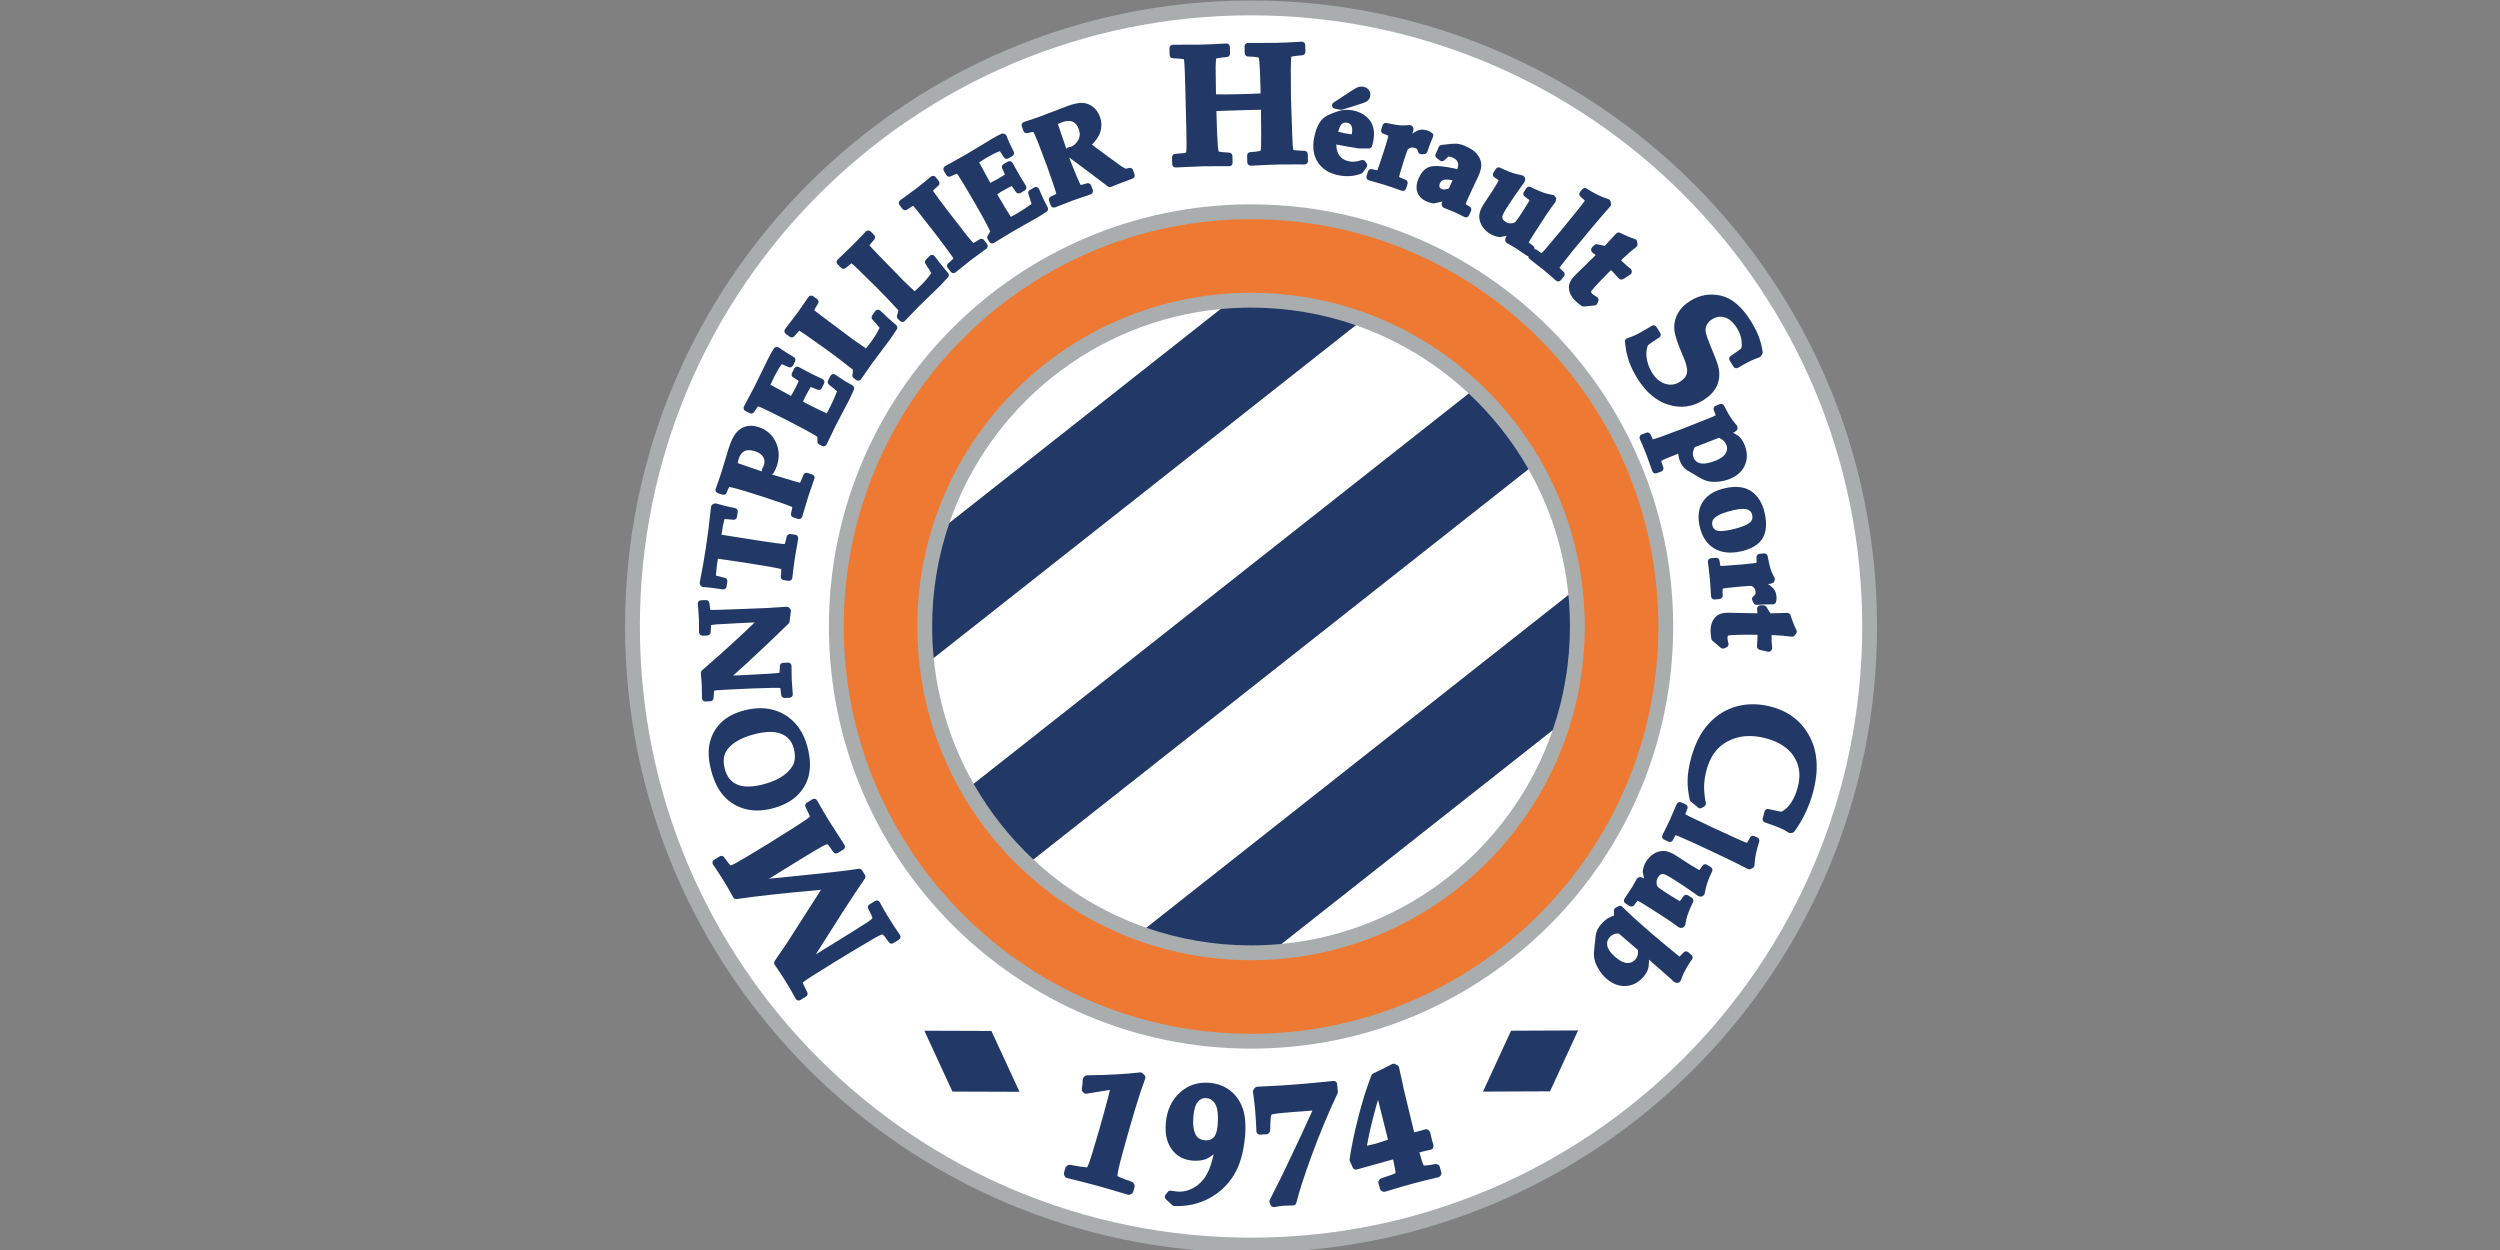
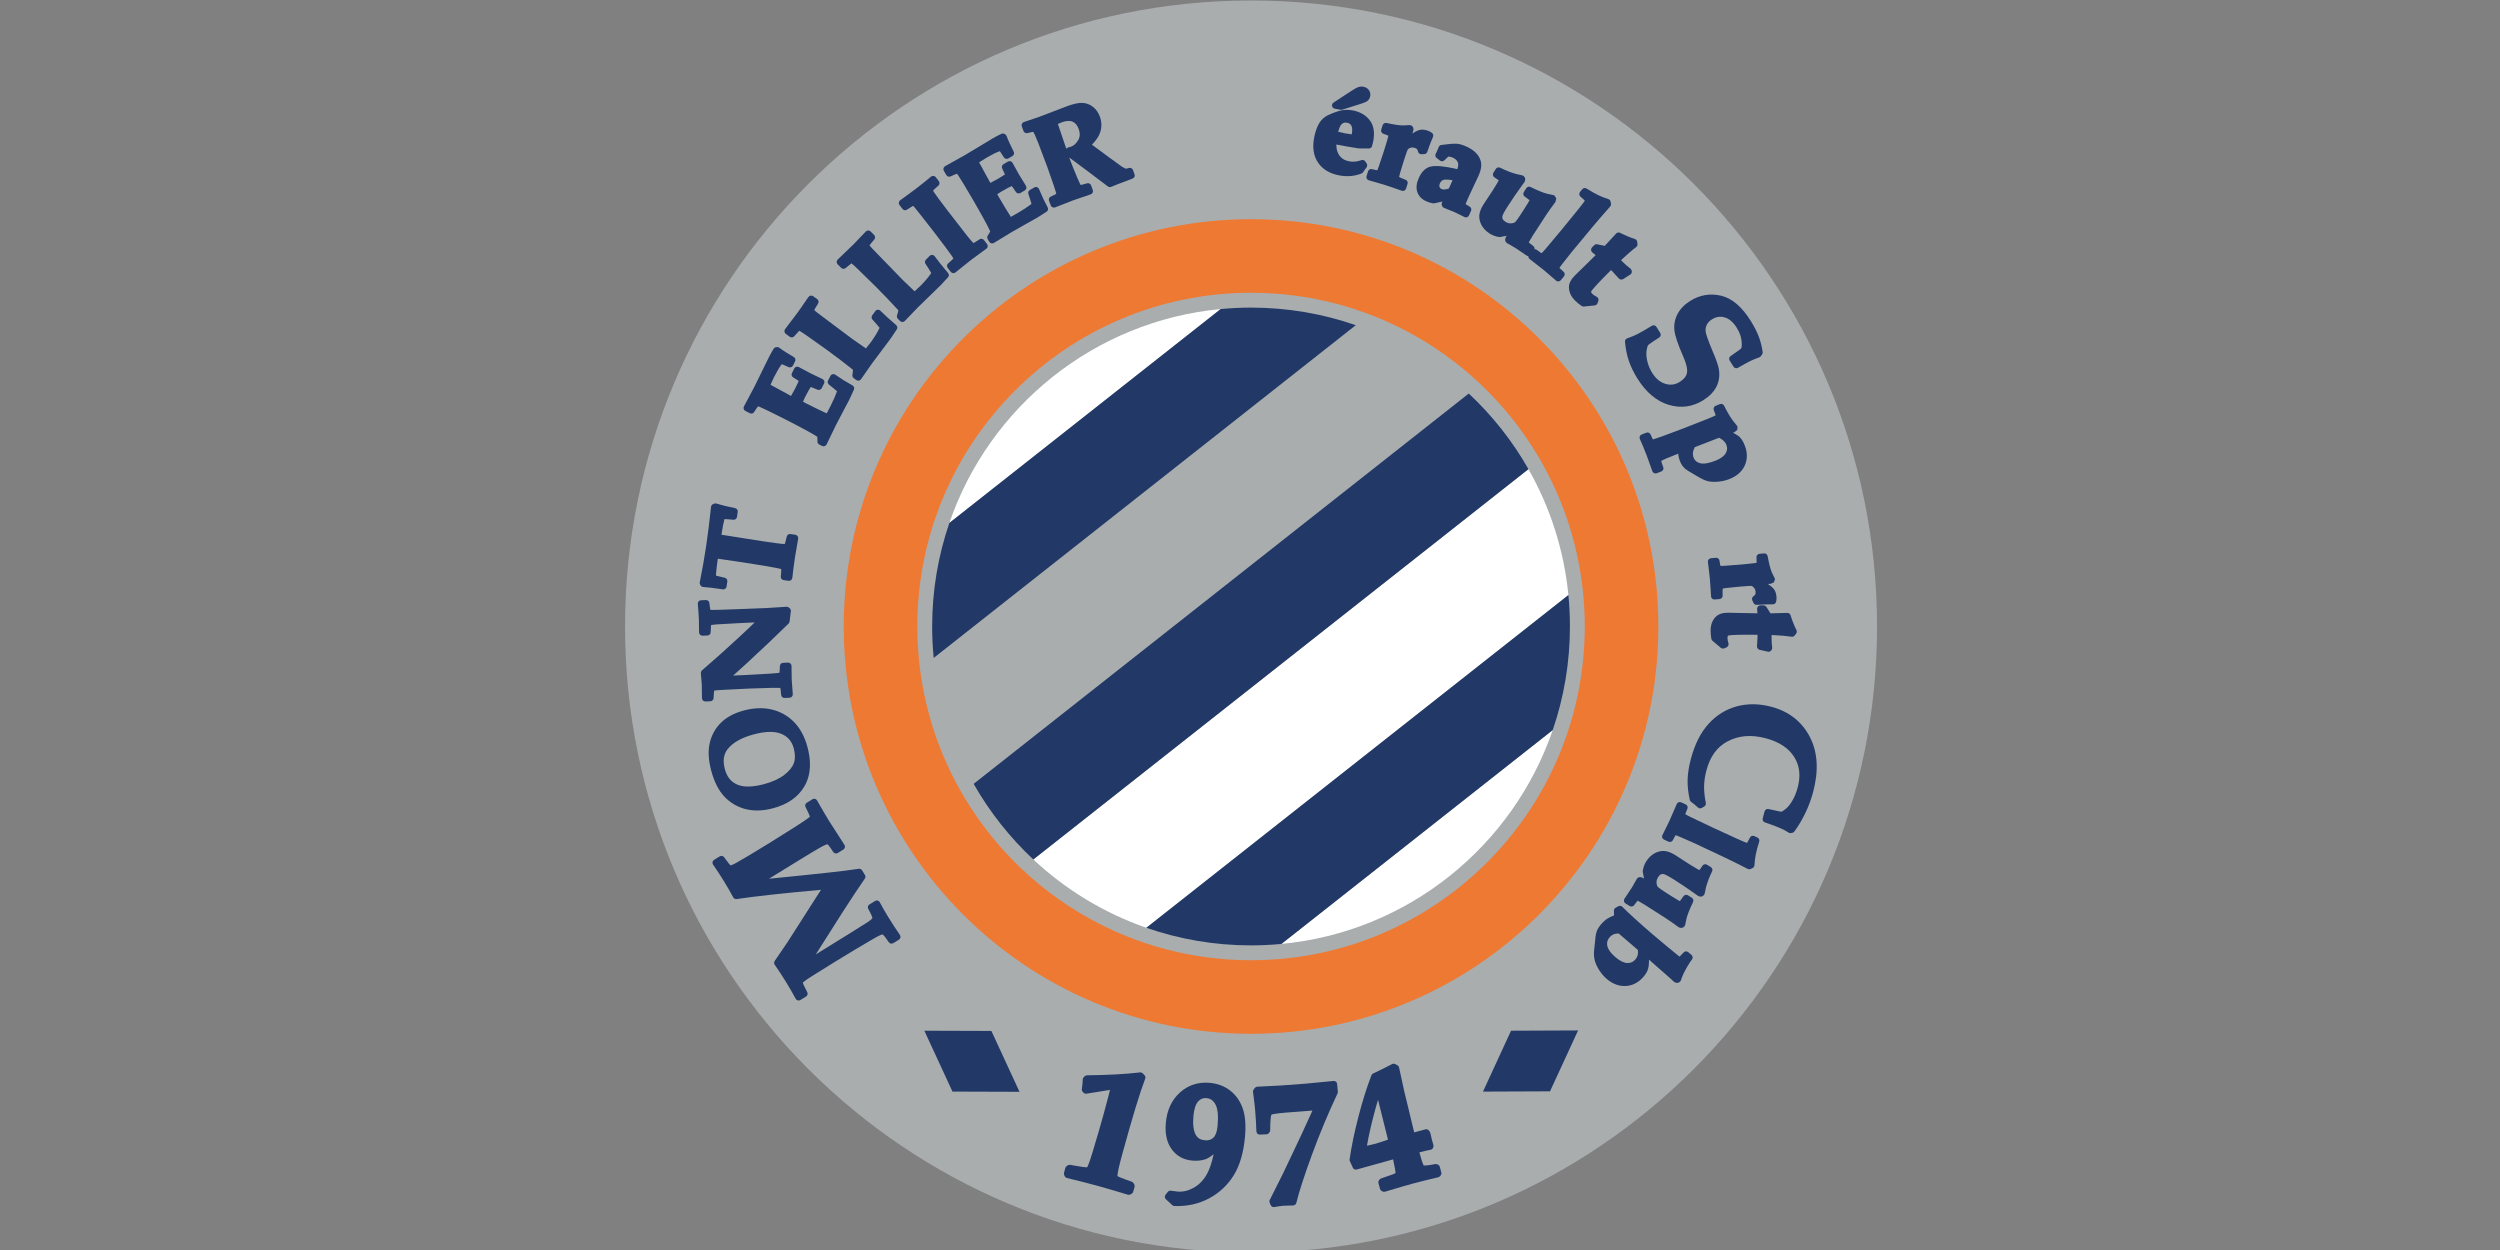
<svg xmlns="http://www.w3.org/2000/svg" xmlns:ns1="http://sodipodi.sourceforge.net/DTD/sodipodi-0.dtd" xmlns:ns2="http://www.inkscape.org/namespaces/inkscape" width="460" height="230" viewBox="0 0 345 172.5" fill-rule="evenodd" version="1.1" id="svg96" ns1:docname="Montpellier.svg" ns2:version="1.1 (c68e22c387, 2021-05-23)">
  <rect x="0" y="0" width="345" height="172.5" fill="#808080" stroke="none" />
  <defs id="defs100" />
  <ns1:namedview id="namedview98" pagecolor="#ffffff" bordercolor="#666666" borderopacity="1.0" ns2:pageshadow="2" ns2:pageopacity="0.0" ns2:pagecheckerboard="0" ns2:document-units="pt" showgrid="false" units="px" ns2:zoom="0.76791503" ns2:cx="397.17936" ns2:cy="561.91112" ns2:window-width="1920" ns2:window-height="1051" ns2:window-x="-9" ns2:window-y="-9" ns2:window-maximized="1" ns2:current-layer="svg96" />
  <g id="g94" transform="matrix(0.306,0,0,0.306,81.927,-42.893)">
    <path style="fill:#a9adae;stroke:none" d="m 578.773,422.71 c 0,155.917 -126.388,282.313 -282.312,282.313 -155.917,0 -282.312,-126.396 -282.312,-282.313 0,-155.916 126.395,-282.312 282.312,-282.312 155.924,0 282.312,126.396 282.312,282.312 z" id="path2" />
-     <path style="fill:#ffffff;stroke:none" d="m 572.086,422.71 c 0,152.224 -123.395,275.625 -275.625,275.625 -152.223,0 -275.625,-123.401 -275.625,-275.625 0,-152.223 123.402,-275.625 275.625,-275.625 152.23,0 275.625,123.402 275.625,275.625 z" id="path4" />
+     <path style="fill:#ffffff;stroke:none" d="m 572.086,422.71 z" id="path4" />
    <path style="fill:#223967;stroke:none" d="m 98.663,500.619 -2.554,1.573 c -0.458,0.281 -0.714,0.772 -0.714,1.278 0,0.225 0.051,0.455 0.158,0.67 1.448,2.895 1.84,3.889 1.948,4.221 -0.006,0.051 -0.022,0.108 -0.068,0.186 -0.259,0.259 -1.399,1.207 -6.456,4.439 l -11.849,7.444 c -7.551,4.649 -12.543,7.629 -15.263,9.108 -1.269,0.671 -1.889,0.857 -2.148,0.911 -0.304,-0.276 -1.087,-1.117 -2.869,-3.655 -0.456,-0.649 -1.339,-0.831 -2.014,-0.415 l -2.554,1.573 c -0.352,0.217 -0.598,0.569 -0.682,0.973 -0.084,0.404 0.002,0.824 0.239,1.163 1.632,2.338 3.29,4.871 4.927,7.529 1.39,2.256 2.794,4.696 4.175,7.251 0.301,0.558 0.92,0.865 1.546,0.77 8.021,-1.223 20.843,-2.629 38.031,-4.177 -8.719,13.703 -13.833,21.699 -15.115,23.633 -0.002,0.004 -5.75,8.427 -5.75,8.427 -0.178,0.26 -0.269,0.567 -0.269,0.874 0,0.298 0.086,0.595 0.261,0.847 1.711,2.465 3.449,5.127 5.165,7.913 1.474,2.394 2.921,4.903 4.3,7.455 0.196,0.364 0.533,0.629 0.932,0.737 0.398,0.106 0.823,0.044 1.175,-0.172 l 2.554,-1.573 c 0.458,-0.283 0.713,-0.774 0.713,-1.279 0,-0.233 -0.054,-0.469 -0.168,-0.69 -1.595,-3.071 -1.923,-3.945 -1.992,-4.181 0.002,-0.042 0.003,-0.087 0.003,-0.097 0.103,-0.135 0.712,-0.798 3.853,-2.797 l 10.973,-6.83 c 6.009,-3.702 11.745,-7.135 17.046,-10.205 2.774,-1.618 3.771,-1.903 4.042,-1.954 0.12,0.059 0.604,0.351 1.564,1.73 l 1.3,1.817 c 0.458,0.642 1.335,0.819 2.006,0.406 l 2.555,-1.574 c 0.352,-0.216 0.598,-0.568 0.682,-0.972 0.084,-0.405 -0.002,-0.825 -0.239,-1.163 -1.641,-2.352 -3.458,-5.144 -5.4,-8.298 -1.304,-2.117 -2.541,-4.285 -3.679,-6.445 -0.194,-0.367 -0.531,-0.638 -0.932,-0.748 -0.4,-0.109 -0.829,-0.047 -1.182,0.17 l -2.554,1.574 c -0.459,0.282 -0.713,0.773 -0.713,1.278 0,0.246 0.06,0.495 0.186,0.724 1.563,2.827 1.837,3.86 1.885,4.158 -0.098,0.159 -0.53,0.732 -2.316,1.917 -4.256,2.715 -11.896,7.467 -23.23,14.451 4.233,-6.667 12.292,-19.362 12.292,-19.362 3.886,-6.039 7.195,-11.026 9.83,-14.817 0.178,-0.257 0.268,-0.557 0.268,-0.856 0,-0.273 -0.075,-0.545 -0.223,-0.786 l -1.287,-2.09 c -0.317,-0.514 -0.909,-0.788 -1.505,-0.697 -3.455,0.53 -8.021,1.105 -13.568,1.71 -10.478,1.131 -19.487,2.06 -26.915,2.775 5.572,-3.432 13.628,-8.393 13.628,-8.393 5.456,-3.359 9.008,-5.476 10.558,-6.291 1.421,-0.745 1.994,-0.853 2.16,-0.871 0.14,0.095 0.581,0.452 1.433,1.71 l 1.191,1.791 c 0.447,0.673 1.347,0.87 2.035,0.446 l 2.555,-1.573 c 0.343,-0.211 0.582,-0.558 0.671,-0.952 0.09,-0.393 0.013,-0.812 -0.205,-1.15 l -6.956,-10.82 c -1.645,-2.673 -3.454,-5.769 -5.376,-9.204 -0.2,-0.356 -0.536,-0.616 -0.932,-0.72 -0.396,-0.102 -0.816,-0.039 -1.164,0.175 z" id="path6" />
    <path style="fill:#223967;stroke:none" d="m 67.627,460.616 c -4.255,1.145 -7.689,2.984 -10.208,5.463 -2.538,2.5 -4.248,5.586 -5.083,9.174 -0.826,3.55 -0.593,7.772 0.693,12.554 1.336,4.967 3.327,8.88 5.918,11.63 2.617,2.778 5.843,4.672 9.59,5.63 3.72,0.95 7.913,0.811 12.462,-0.413 6.547,-1.759 11.274,-5.082 14.051,-9.875 1.66,-2.864 2.491,-6.147 2.491,-9.814 0,-2.472 -0.377,-5.117 -1.133,-7.927 -1.238,-4.604 -3.259,-8.37 -6.005,-11.194 -2.768,-2.845 -6.149,-4.759 -10.049,-5.692 -3.867,-0.922 -8.148,-0.767 -12.727,0.464 z m -2.894,33.382 c -2.813,-1.214 -4.63,-3.472 -5.553,-6.904 -0.993,-3.69 -0.63,-6.605 1.109,-8.911 2.287,-3.017 6.27,-5.306 11.835,-6.803 5.289,-1.422 9.498,-1.506 12.508,-0.249 2.915,1.217 4.742,3.336 5.587,6.479 h 5e-4 c 0.692,2.574 0.722,4.802 0.088,6.623 -0.637,1.834 -2.079,3.634 -4.289,5.351 -2.282,1.773 -5.353,3.187 -9.127,4.202 -5.172,1.391 -9.263,1.462 -12.159,0.212 z" id="path8" />
    <path style="fill:#223967;stroke:none" d="m 50.627,410.783 -2.248,0.1 c -0.413,0.017 -0.799,0.205 -1.069,0.518 -0.27,0.313 -0.399,0.723 -0.356,1.133 0.216,2.099 0.384,4.481 0.499,7.082 l 0.069,5.723 c 0.005,0.406 0.174,0.816 0.469,1.096 0.295,0.279 0.691,0.45 1.097,0.432 l 2.248,-0.099 c 0.785,-0.035 1.411,-0.671 1.433,-1.456 0.057,-2 0.109,-2.845 0.143,-3.22 0.311,-0.077 0.953,-0.197 2.344,-0.317 v 0 c 0.008,0 10.463,-0.586 10.463,-0.586 0,0 3.712,-0.165 6.882,-0.306 -2.061,2.017 -4.424,4.259 -7.116,6.736 -5.934,5.486 -11.528,10.489 -16.631,14.87 -0.333,0.286 -0.519,0.737 -0.519,1.178 0,0.041 0.002,0.083 0.005,0.124 l 0.407,5.017 c 0,0.001 0.089,6.218 0.089,6.218 0.006,0.407 0.176,0.803 0.471,1.082 0.295,0.278 0.69,0.435 1.096,0.417 l 2.248,-0.099 c 0.779,-0.035 1.401,-0.66 1.433,-1.44 0.086,-2.146 0.199,-3.016 0.263,-3.356 0.361,-0.074 1.44,-0.231 4.565,-0.37 l 11.468,-0.563 c 0.003,0 9.779,-0.307 9.779,-0.307 3.026,-0.086 3.821,0.022 4.005,0.06 0.078,0.328 0.225,1.15 0.393,3.121 0.068,0.802 0.757,1.408 1.561,1.372 l 2.248,-0.099 c 0.405,-0.019 0.785,-0.206 1.054,-0.509 0.27,-0.303 0.404,-0.707 0.375,-1.111 l -0.479,-6.596 c 0,-10e-4 -0.086,-6.147 -0.086,-6.147 -0.006,-0.406 -0.176,-0.801 -0.471,-1.08 -0.295,-0.278 -0.69,-0.435 -1.096,-0.417 l -2.248,0.1 c -0.785,0.034 -1.411,0.67 -1.433,1.455 -0.052,1.842 -0.136,2.653 -0.192,3.026 -0.456,0.086 -1.587,0.242 -4.346,0.413 -0.005,0 -10.344,0.584 -10.344,0.584 0,0 -3.196,0.141 -6.199,0.274 1.899,-1.664 3.997,-3.553 6.332,-5.711 7.491,-6.931 13.779,-12.903 18.688,-17.752 0.24,-0.237 0.398,-0.592 0.439,-0.926 l 0.573,-4.609 c 0.008,-0.063 0.011,-0.125 0.011,-0.188 0,-0.44 -0.19,-0.873 -0.527,-1.16 l -0.395,-0.335 c -0.296,-0.251 -0.71,-0.375 -1.098,-0.349 l -8.712,0.563 -10.915,0.43 -10.838,0.387 c -3.064,0.109 -3.7,0.024 -3.797,0.006 v 0 c 0,0 -0.009,-0.002 -0.012,-0.004 -0.039,-0.111 -0.205,-0.694 -0.463,-3.069 -0.086,-0.787 -0.768,-1.371 -1.558,-1.336 z" id="path10" />
    <path style="fill:#223967;stroke:none" d="m 54.245,367.338 -0.479,0.229 c -0.47,0.226 -0.789,0.679 -0.844,1.197 -0.684,6.535 -1.429,12.513 -2.214,17.77 -0.786,5.258 -1.75,10.722 -2.867,16.24 -0.069,0.34 -0.018,0.696 0.145,1.001 l 0.173,0.327 c 0.243,0.458 0.706,0.756 1.223,0.792 2.461,0.168 5.433,0.528 8.833,1.072 0.396,0.063 0.8,-0.034 1.123,-0.272 0.323,-0.236 0.538,-0.592 0.597,-0.988 l 0.341,-2.287 c 0.011,-0.075 0.017,-0.149 0.017,-0.223 0,-0.687 -0.473,-1.3 -1.161,-1.46 -2.313,-0.537 -3.422,-0.812 -3.957,-0.954 0.01,-0.4 0.022,-0.843 0.022,-0.843 0.122,-1.768 0.369,-3.906 0.733,-6.343 0,0 0.041,-0.21 0.088,-0.451 1.3,0.178 3.988,0.565 9.517,1.391 l 10.553,1.658 c 6.239,1.049 7.809,1.41 8.189,1.531 -0.002,-0.001 -0.003,-0.001 -0.003,-0.001 0,0.003 0.159,0.077 0.27,0.127 0.013,0.116 0.033,0.282 0.033,0.282 0.001,0.083 0.002,0.167 0.002,0.25 0,0.937 -0.065,1.849 -0.191,2.698 -0.011,0.073 -0.017,0.148 -0.017,0.222 0,0.319 0.102,0.633 0.294,0.892 0.236,0.32 0.591,0.533 0.984,0.591 l 2.226,0.332 c 0.406,0.061 0.82,-0.048 1.144,-0.301 0.324,-0.252 0.53,-0.627 0.57,-1.037 0.233,-2.395 0.643,-5.554 1.215,-9.388 l 1.423,-8.268 c 0.068,-0.397 -0.023,-0.825 -0.259,-1.151 -0.237,-0.327 -0.592,-0.564 -0.991,-0.623 l -2.225,-0.333 c -0.772,-0.116 -1.503,0.381 -1.682,1.141 -0.473,2.012 -0.728,2.894 -0.865,3.317 -0.193,0.02 -0.484,0.034 -1.011,-0.004 -1.153,-0.084 -4.352,-0.517 -9.508,-1.287 L 57.726,381.34 c -0.002,-10e-4 -0.06,-0.011 -0.103,-0.019 0.526,-3.432 0.984,-5.807 1.361,-7.049 0.552,0.013 1.659,0.076 4.017,0.304 0.794,0.077 1.51,-0.482 1.627,-1.271 l 0.342,-2.287 c 0.119,-0.792 -0.406,-1.537 -1.191,-1.693 -3.232,-0.641 -6.073,-1.337 -8.444,-2.068 -0.36,-0.111 -0.75,-0.082 -1.09,0.081 z" id="path12" />
-     <path style="fill:#223967;stroke:none" d="m 68.666,332.464 c -1.729,0.467 -3.241,1.478 -4.493,3.002 -1.188,1.446 -2.279,3.749 -3.337,7.041 l -1.185,3.935 -2.155,7.07 c -5e-4,10e-4 -1.449,4.248 -1.449,4.248 l -1.037,2.875 c -0.138,0.383 -0.115,0.806 0.065,1.171 0.18,0.365 0.499,0.642 0.887,0.766 l 2.142,0.689 c 0.741,0.238 1.542,-0.131 1.842,-0.849 l 0.613,-1.464 c 0.247,-0.618 0.426,-0.966 0.545,-1.169 0.414,0.053 1.277,0.211 3.071,0.695 2.367,0.638 6.324,1.847 11.762,3.595 l 9.043,3.036 c 3.101,1.083 4.208,1.56 4.608,1.759 -0.041,0.346 -0.171,1.125 -0.591,2.869 -0.028,0.118 -0.042,0.236 -0.042,0.352 0,0.638 0.409,1.224 1.041,1.427 l 2.142,0.689 c 0.384,0.123 0.801,0.085 1.158,-0.102 0.356,-0.188 0.624,-0.513 0.74,-0.899 l 2.858,-9.504 2.64,-7.605 c 0.132,-0.381 0.109,-0.812 -0.071,-1.173 -0.181,-0.361 -0.495,-0.646 -0.879,-0.769 l -2.142,-0.689 c -0.755,-0.243 -1.569,0.145 -1.857,0.884 -0.872,2.24 -1.305,3.15 -1.508,3.53 -0.417,-0.084 -1.458,-0.338 -3.996,-1.099 -0.001,-10e-4 -5.318,-1.608 -8.839,-2.672 0.383,-0.109 0.732,-0.319 0.919,-0.674 l 0.843,-1.602 0.632,-1.574 c 0.541,-1.683 0.811,-3.322 0.811,-4.909 0,-2.043 -0.448,-4 -1.342,-5.854 -1.602,-3.32 -4.227,-5.586 -7.803,-6.736 -2.035,-0.654 -3.932,-0.751 -5.637,-0.29 z m -3.296,14.729 c 0.589,-1.834 1.45,-3.008 2.631,-3.59 1.183,-0.583 2.798,-0.552 4.803,0.092 1.778,0.572 3.009,1.443 3.658,2.589 0.377,0.665 0.564,1.358 0.564,2.092 0,0.501 -0.087,1.021 -0.263,1.565 l -0.269,0.659 c -0.002,0.003 -0.474,0.923 -0.474,0.923 -0.115,0.223 -0.175,0.477 -0.175,0.729 0,0.186 0.067,0.36 0.133,0.532 -3.149,-1.028 -6.832,-2.285 -10.998,-3.756 0.102,-0.688 0.224,-1.322 0.389,-1.835 z" id="path14" />
    <path style="fill:#223967;stroke:none" d="m 82.668,296.7 -0.353,0.034 c -0.459,0.044 -0.872,0.296 -1.121,0.685 -0.708,1.105 -1.435,2.392 -2.161,3.824 0,0 -6.568,13.371 -6.568,13.371 l -4.692,8.842 c -0.117,0.22 -0.178,0.467 -0.178,0.715 0,0.151 0.023,0.302 0.069,0.448 0.122,0.384 0.389,0.71 0.748,0.892 l 2.007,1.017 c 0.695,0.353 1.545,0.115 1.954,-0.549 1.005,-1.627 1.516,-2.286 1.754,-2.56 0.161,0.036 0.411,0.11 0.868,0.313 1.84,0.793 5.519,2.588 10.951,5.342 7.378,3.74 12.351,6.435 14.87,8.052 0.051,0.474 0.11,0.944 0.11,1.442 0,0.223 -0.005,0.448 -0.015,0.674 -0.001,0.024 -0.002,0.047 -0.002,0.07 0,0.563 0.316,1.081 0.822,1.337 l 1.282,0.65 c 0.359,0.182 0.783,0.2 1.165,0.071 0.382,-0.129 0.701,-0.419 0.876,-0.782 l 4.1,-8.5 3.458,-6.614 c 0.001,-0.003 2.745,-5.209 2.745,-5.209 l 2.015,-4.399 c 0.329,-0.717 0.023,-1.518 -0.672,-1.893 -2.539,-1.375 -5.141,-2.995 -7.735,-4.815 -0.356,-0.25 -0.803,-0.333 -1.225,-0.228 -0.422,0.105 -0.778,0.389 -0.974,0.777 l -1.046,2.063 c -0.11,0.215 -0.162,0.447 -0.162,0.677 0,0.45 0.201,0.89 0.575,1.182 1.35,1.057 2.538,2.052 3.621,3 -0.767,2.055 -1.702,4.225 -2.863,6.515 0,0 -1.095,2.098 -1.799,3.447 -2.396,-1.086 -5.506,-2.594 -9.365,-4.55 0,0 -0.672,-0.356 -1.323,-0.702 0.388,-0.881 0.809,-1.836 0.809,-1.836 1.584,-3.124 2.33,-4.313 2.687,-4.798 0.398,0.123 1.219,0.418 3.006,1.209 0.73,0.322 1.585,0.018 1.945,-0.694 l 1.045,-2.063 c 0.108,-0.213 0.163,-0.445 0.163,-0.678 0,-0.163 -0.027,-0.326 -0.08,-0.482 -0.13,-0.383 -0.408,-0.697 -0.772,-0.871 l -5.5,-2.637 c 0,-0.002 -5.19,-2.782 -5.19,-2.782 -0.356,-0.19 -0.778,-0.232 -1.163,-0.111 -0.385,0.121 -0.71,0.39 -0.892,0.75 l -1.045,2.063 c -0.11,0.217 -0.162,0.449 -0.162,0.678 0,0.51 0.26,1.004 0.725,1.285 1.649,0.995 2.258,1.412 2.482,1.577 -0.139,0.377 -0.518,1.291 -1.583,3.392 0,0 -1.111,2.015 -1.872,3.395 -1.803,-0.978 -7.545,-4.093 -9.27,-5.029 0.627,-1.353 1.622,-3.5 1.622,-3.5 1.343,-2.649 2.479,-4.552 3.377,-5.655 -0.005,0.006 0.076,-0.079 0.142,-0.148 0.463,0.185 1.303,0.543 3.008,1.335 0.733,0.341 1.605,0.039 1.97,-0.682 l 0.961,-1.895 c 0.361,-0.712 0.102,-1.582 -0.592,-1.979 -2.782,-1.596 -4.968,-3.002 -6.498,-4.179 -0.301,-0.231 -0.679,-0.34 -1.057,-0.304 z" id="path16" />
    <path style="fill:#223967;stroke:none" d="m 97.837,273.499 c -0.398,0.068 -0.763,0.308 -0.993,0.64 l -4.663,6.721 -5.857,7.729 c -0.243,0.321 -0.354,0.736 -0.296,1.135 0.059,0.399 0.268,0.766 0.594,1.004 l 1.819,1.324 c 0.63,0.458 1.507,0.358 2.017,-0.232 1.362,-1.574 1.967,-2.219 2.245,-2.496 0.363,0.186 1.214,0.682 3.151,2.031 0.005,0.003 9.601,6.82 9.601,6.82 4.022,2.929 7.866,5.869 11.474,8.755 -0.041,0.771 -0.088,1.544 -0.235,2.303 -0.018,0.095 -0.026,0.19 -0.026,0.284 0,0.474 0.225,0.927 0.617,1.213 l 1.162,0.846 c 0.326,0.238 0.741,0.324 1.138,0.257 0.398,-0.068 0.76,-0.302 0.99,-0.634 l 4.924,-7.081 2.628,-3.504 5.873,-7.855 c 0.012,-0.015 2.71,-4.047 2.71,-4.047 0.423,-0.632 0.279,-1.437 -0.297,-1.931 -2.902,-2.49 -5.299,-4.673 -7.126,-6.487 -0.31,-0.308 -0.74,-0.466 -1.177,-0.431 -0.436,0.035 -0.835,0.259 -1.093,0.613 l -1.398,1.92 c -0.192,0.264 -0.287,0.574 -0.287,0.882 0,0.367 0.134,0.732 0.397,1.018 1.25,1.355 2.297,2.579 3.212,3.709 -0.888,1.901 -2.124,4.002 -3.824,6.337 0,0 -1.382,1.763 -2.325,2.965 -1.603,-1.115 -5.892,-4.096 -5.892,-4.096 l -10.598,-7.916 c -5.606,-4.167 -6.612,-5.018 -6.784,-5.19 h 5e-4 c 0,0 -0.02,-0.026 -0.029,-0.038 0.148,-0.353 0.555,-1.172 1.696,-2.98 0.157,-0.248 0.232,-0.525 0.232,-0.8 0,-0.465 -0.216,-0.921 -0.617,-1.214 l -1.819,-1.323 c -0.327,-0.238 -0.746,-0.318 -1.144,-0.251 z" id="path18" />
    <path style="fill:#223967;stroke:none" d="m 123.793,244.116 c -0.404,0.004 -0.802,0.185 -1.081,0.476 l -5.659,5.908 -6.996,6.715 c -0.29,0.28 -0.466,0.672 -0.47,1.075 -0.005,0.402 0.144,0.799 0.429,1.084 l 1.589,1.593 c 0.551,0.552 1.433,0.59 2.029,0.088 1.591,-1.341 2.29,-1.884 2.608,-2.113 0.33,0.24 1.093,0.863 2.794,2.498 0.004,0.004 8.414,8.241 8.414,8.241 3.515,3.524 6.851,7.03 9.961,10.445 -0.162,0.754 -0.33,1.512 -0.593,2.238 -0.06,0.167 -0.089,0.34 -0.089,0.511 0,0.39 0.152,0.774 0.438,1.06 l 1.015,1.017 c 0.285,0.286 0.681,0.435 1.085,0.432 0.403,-0.004 0.797,-0.179 1.076,-0.47 l 5.973,-6.222 3.144,-3.049 7.032,-6.838 c 0.013,-0.014 3.31,-3.573 3.31,-3.573 0.516,-0.557 0.501,-1.375 0.009,-1.954 -2.473,-2.91 -4.499,-5.441 -6.022,-7.523 -0.258,-0.353 -0.658,-0.576 -1.094,-0.61 -0.437,-0.034 -0.866,0.125 -1.176,0.434 l -1.681,1.677 c -0.291,0.29 -0.44,0.675 -0.44,1.062 0,0.288 0.082,0.577 0.25,0.831 1.024,1.538 1.867,2.911 2.591,4.168 -1.173,1.737 -2.723,3.618 -4.769,5.66 0,0 -1.641,1.524 -2.761,2.563 -1.408,-1.352 -5.177,-4.969 -5.177,-4.969 l -9.227,-9.479 c -4.881,-4.99 -5.743,-5.991 -5.887,-6.189 v 0 c 0,-0.001 -0.016,-0.028 -0.023,-0.042 0.202,-0.326 0.732,-1.07 2.143,-2.676 0.249,-0.284 0.373,-0.638 0.373,-0.99 0,-0.384 -0.147,-0.768 -0.438,-1.06 l -1.59,-1.592 c -0.285,-0.286 -0.686,-0.431 -1.09,-0.427 z" id="path20" />
    <path style="fill:#223967;stroke:none" d="m 152.119,219.84 c -2.058,1.734 -4.444,3.642 -7.092,5.673 l -6.8,4.979 c -0.326,0.239 -0.549,0.603 -0.606,1.003 -0.057,0.399 0.042,0.81 0.287,1.13 l 1.369,1.785 c 0.482,0.629 1.369,0.775 2.026,0.333 1.709,-1.147 2.474,-1.575 2.81,-1.741 0.302,0.33 1.067,1.225 2.987,3.67 0.003,0.005 6.675,8.532 6.675,8.532 3.927,5.121 6.593,8.701 7.926,10.642 0.302,0.449 0.443,0.728 0.515,0.899 -0.24,0.287 -0.831,0.913 -2.337,2.195 -0.347,0.296 -0.527,0.718 -0.527,1.143 0,0.319 0.101,0.64 0.309,0.912 l 1.369,1.785 c 0.246,0.321 0.61,0.528 1.01,0.577 0.4,0.048 0.803,-0.066 1.118,-0.318 l 7.082,-5.666 c -0.022,0.017 4.269,-3.139 4.269,-3.139 l 2.581,-1.878 c 0.327,-0.238 0.544,-0.598 0.602,-0.998 0.058,-0.4 -0.048,-0.807 -0.294,-1.128 l -1.369,-1.785 c -0.48,-0.626 -1.363,-0.773 -2.02,-0.337 -1.847,1.226 -2.49,1.579 -2.71,1.686 -0.292,-0.245 -1.037,-0.973 -2.748,-3.118 -10e-4,-10e-4 -9.017,-11.629 -9.017,-11.629 -3.189,-4.159 -5.279,-6.985 -6.209,-8.399 -0.143,-0.232 -0.219,-0.393 -0.266,-0.507 0.25,-0.29 0.856,-0.917 2.377,-2.233 0.341,-0.296 0.518,-0.714 0.518,-1.135 0,-0.319 -0.102,-0.641 -0.309,-0.912 l -1.37,-1.786 c -0.249,-0.325 -0.621,-0.534 -1.028,-0.578 -0.407,-0.045 -0.815,0.08 -1.128,0.343 z" id="path22" />
    <path style="fill:#223967;stroke:none" d="m 183.883,200.52 c -1.195,0.545 -2.504,1.232 -3.89,2.041 l -12.771,7.67 c 0.015,-0.009 -8.738,4.882 -8.738,4.882 -0.352,0.197 -0.616,0.53 -0.722,0.918 -0.106,0.389 -0.058,0.807 0.144,1.156 l 1.134,1.943 c 0.393,0.673 1.236,0.933 1.94,0.598 1.728,-0.821 2.514,-1.099 2.863,-1.199 0.116,0.118 0.286,0.316 0.558,0.733 1.114,1.661 3.23,5.165 6.302,10.429 4.16,7.128 6.873,12.084 8.116,14.813 -0.312,0.623 -0.633,1.246 -1.061,1.847 -0.185,0.26 -0.278,0.565 -0.278,0.871 0,0.261 0.067,0.522 0.204,0.756 l 0.725,1.241 c 0.203,0.348 0.549,0.593 0.939,0.691 0.391,0.099 0.817,0.029 1.16,-0.181 l 8.056,-4.917 6.493,-3.681 c 0.002,-0.001 5.132,-2.885 5.132,-2.885 l 4.079,-2.603 c 0.665,-0.424 0.842,-1.262 0.462,-1.954 -1.388,-2.534 -2.695,-5.307 -3.885,-8.242 -0.164,-0.403 -0.494,-0.715 -0.906,-0.856 -0.412,-0.14 -0.865,-0.095 -1.24,0.124 l -1.997,1.166 c -0.472,0.275 -0.744,0.774 -0.744,1.296 0,0.163 0.026,0.328 0.082,0.49 0.561,1.621 1.019,3.101 1.415,4.484 -1.761,1.311 -3.723,2.627 -5.94,3.92 0,0 -2.059,1.169 -3.382,1.921 -1.422,-2.211 -3.216,-5.165 -5.398,-8.903 0,0 -0.371,-0.664 -0.731,-1.308 0.804,-0.529 1.675,-1.103 1.675,-1.103 3.025,-1.765 4.297,-2.36 4.86,-2.574 0.267,0.318 0.796,1.012 1.87,2.646 0.438,0.667 1.321,0.874 2.01,0.472 l 1.997,-1.166 c 0.349,-0.203 0.601,-0.538 0.699,-0.93 0.098,-0.391 0.035,-0.805 -0.176,-1.15 l -3.191,-5.199 c 0.016,0.026 -2.851,-5.152 -2.851,-5.152 -0.195,-0.353 -0.527,-0.618 -0.917,-0.725 -0.389,-0.106 -0.808,-0.057 -1.156,0.147 l -1.997,1.166 c -0.475,0.277 -0.744,0.778 -0.744,1.296 0,0.221 0.049,0.446 0.152,0.657 0.854,1.751 1.134,2.415 1.229,2.672 -0.321,0.241 -1.136,0.804 -3.17,1.991 0,0 -2.026,1.09 -3.414,1.836 -0.984,-1.799 -4.117,-7.531 -5.059,-9.253 1.26,-0.797 3.261,-2.06 3.261,-2.06 2.564,-1.497 4.551,-2.479 5.904,-2.92 -0.007,0.003 0.107,-0.025 0.2,-0.047 0.289,0.407 0.799,1.164 1.802,2.754 0.431,0.684 1.327,0.903 2.025,0.495 l 1.836,-1.071 c 0.689,-0.402 0.943,-1.274 0.576,-1.984 -1.47,-2.846 -2.544,-5.212 -3.193,-7.034 -0.127,-0.358 -0.385,-0.655 -0.723,-0.83 l -0.314,-0.162 c -0.409,-0.212 -0.893,-0.224 -1.312,-0.033 z" id="path24" />
    <path style="fill:#223967;stroke:none" d="m 213.465,188.077 -12.679,4.843 c 0.017,-0.007 -6.779,2.284 -6.779,2.284 -0.383,0.129 -0.704,0.409 -0.879,0.774 -0.174,0.365 -0.2,0.787 -0.061,1.167 l 0.774,2.112 c 0.264,0.72 1.027,1.125 1.77,0.94 1.591,-0.395 2.311,-0.523 2.649,-0.568 0.3,0.483 0.952,1.742 2.291,5.177 l 4.026,10.683 3.006,8.597 c 0.727,2.176 0.961,3.107 1.039,3.5 -0.318,0.189 -0.982,0.548 -2.489,1.254 -0.541,0.253 -0.864,0.791 -0.864,1.359 0,0.171 0.029,0.346 0.091,0.515 l 0.774,2.113 c 0.139,0.379 0.438,0.68 0.806,0.846 0.368,0.166 0.8,0.171 1.176,0.024 l 7.935,-3.104 8.092,-2.765 c 0.382,-0.131 0.707,-0.413 0.881,-0.778 0.174,-0.364 0.206,-0.787 0.067,-1.166 l -0.774,-2.112 c -0.275,-0.749 -1.088,-1.153 -1.851,-0.918 -1.955,0.603 -2.651,0.712 -2.873,0.733 -0.193,-0.354 -0.64,-1.258 -1.612,-3.532 -1.377,-3.248 -2.473,-5.979 -3.255,-8.114 0,0 -0.209,-0.618 -0.243,-0.717 1.674,1.239 7.041,5.211 7.041,5.211 l 10.355,7.812 c 0.43,0.324 1.017,0.406 1.513,0.193 1.174,-0.505 3.922,-1.568 8.165,-3.16 l 1.497,-0.576 c 0.764,-0.294 1.151,-1.146 0.87,-1.915 l -0.709,-1.937 c -0.281,-0.768 -1.125,-1.169 -1.898,-0.903 -0.979,0.338 -1.316,0.294 -1.33,0.292 -0.042,-0.008 -0.48,-0.11 -1.889,-0.98 l -6.413,-4.671 c 0,0 -5.031,-3.72 -6.981,-5.162 1.929,-1.977 3.198,-3.859 3.779,-5.704 0.326,-1.037 0.489,-2.086 0.489,-3.142 0,-1.265 -0.234,-2.539 -0.7,-3.814 -0.678,-1.849 -1.725,-3.334 -3.113,-4.411 -1.41,-1.095 -3.018,-1.693 -4.783,-1.778 -1.674,-0.082 -3.935,0.408 -6.911,1.498 z m -2.424,7.278 c 2.024,-0.742 3.686,-0.846 4.936,-0.309 1.235,0.531 2.133,1.598 2.742,3.262 0.326,0.889 0.489,1.716 0.489,2.489 0,0.913 -0.227,1.752 -0.681,2.532 -0.893,1.536 -1.937,2.507 -3.192,2.966 l -1.385,0.384 c -0.318,0.089 -0.597,0.316 -0.803,0.602 -0.833,-2.459 -3.189,-9.403 -3.797,-11.195 0.824,-0.357 1.691,-0.731 1.691,-0.731 z" id="path26" />
-     <path style="fill:#223967;stroke:none" d="m 319.303,158.976 c -4.086,0.261 -8.051,0.438 -11.781,0.526 l -12.485,0.044 c -0.404,0.001 -0.794,0.165 -1.076,0.454 -0.273,0.28 -0.43,0.656 -0.43,1.046 0,0.012 0.074,3.159 0.074,3.159 0.02,0.801 0.665,1.446 1.466,1.464 3.466,0.079 4.536,0.371 4.816,0.477 0.068,0.15 0.213,0.571 0.306,1.559 0.231,2.431 0.43,7.354 0.59,14.584 -2.291,0.137 -5.424,0.255 -9.445,0.349 -4.617,0.109 -8.167,0.132 -10.677,0.076 -0.019,-0.828 -0.039,-1.666 -0.039,-1.666 l -0.13,-10.838 c 0.051,-2.823 0.226,-3.526 0.273,-3.668 0.003,-0.002 0.007,-0.005 0.007,-0.005 0.101,-0.04 0.89,-0.297 4.842,-0.647 0.776,-0.069 1.368,-0.719 1.368,-1.494 0,-0.012 -0.074,-3.16 -0.074,-3.16 -0.009,-0.409 -0.186,-0.796 -0.488,-1.072 -0.303,-0.276 -0.705,-0.417 -1.113,-0.389 -3.703,0.252 -7.882,0.434 -12.42,0.541 l -11.706,0.025 c -0.403,0.001 -0.799,0.164 -1.08,0.454 -0.274,0.28 -0.436,0.657 -0.436,1.048 0,0.012 0.074,3.158 0.074,3.158 0.019,0.793 0.652,1.434 1.445,1.463 3.697,0.136 4.734,0.364 4.996,0.446 0.008,0.015 0.018,0.039 0.026,0.061 0.078,0.299 0.309,2.016 0.548,10.796 l 0.517,20.42 c 0.069,2.921 0.094,5.045 0.094,6.59 0,2.035 -0.044,3.062 -0.094,3.575 -0.069,0.463 -0.168,0.621 -0.203,0.672 -0.319,0.092 -1.403,0.32 -4.849,0.557 -0.788,0.054 -1.397,0.71 -1.397,1.496 0,0.012 0.074,3.16 0.074,3.16 0.009,0.403 0.181,0.785 0.475,1.06 0.294,0.276 0.687,0.421 1.09,0.403 l 12.45,-0.542 c 0.003,0.001 7.321,-0.03 7.321,-0.03 l 4.407,0.004 c 0.404,0 0.791,-0.163 1.073,-0.452 0.274,-0.28 0.427,-0.656 0.427,-1.048 0,-0.012 -0.074,-3.159 -0.074,-3.159 -0.019,-0.789 -0.645,-1.428 -1.433,-1.464 -3.201,-0.142 -4.339,-0.356 -4.727,-0.462 -0.106,-0.276 -0.308,-0.999 -0.445,-2.715 -0.245,-3.212 -0.446,-8.126 -0.599,-14.601 0,0 -0.012,-0.512 -0.023,-0.983 2.349,-0.076 12.413,-0.403 12.413,-0.403 0,0 5.862,-0.137 7.689,-0.18 0.06,4.486 0.091,8.211 0.091,11.061 0,2.438 -0.021,4.27 -0.066,5.48 -0.043,1.235 -0.192,1.776 -0.272,1.982 -0.347,0.117 -1.429,0.375 -4.61,0.597 -0.788,0.055 -1.395,0.711 -1.395,1.496 0,0.012 0.073,3.16 0.073,3.16 0.01,0.406 0.184,0.792 0.483,1.067 0.299,0.276 0.697,0.419 1.103,0.395 4.901,-0.28 9.245,-0.466 12.913,-0.552 0.004,0 7.244,-0.028 7.244,-0.028 l 4.125,0.011 c 0.404,0 0.789,-0.163 1.072,-0.451 0.276,-0.28 0.428,-0.657 0.428,-1.049 0,-0.012 -0.072,-3.16 -0.072,-3.16 -0.02,-0.789 -0.647,-1.429 -1.436,-1.463 -3.584,-0.155 -4.674,-0.33 -4.982,-0.4 -0.049,-0.036 -0.119,-0.124 -0.186,-0.326 -0.051,-0.178 -0.238,-1.172 -0.408,-6.18 0,0 -0.586,-16.947 -0.586,-16.947 0,-0.073 -0.07,-13.126 -0.07,-13.126 0.008,-3.943 0.15,-5.135 0.214,-5.473 0.145,-0.057 1.018,-0.326 4.999,-0.667 0.777,-0.067 1.371,-0.718 1.371,-1.494 0,-0.012 -0.075,-3.161 -0.075,-3.161 -0.009,-0.408 -0.185,-0.795 -0.486,-1.07 -0.301,-0.276 -0.701,-0.417 -1.109,-0.391 z" id="path28" />
    <path style="fill:#223967;stroke:none" d="m 336.103,190.218 c -1.814,0.539 -3.47,1.172 -4.923,1.881 -1.637,0.798 -2.942,1.966 -3.881,3.47 -1.069,1.714 -1.875,3.977 -2.395,6.726 -0.844,4.453 -0.244,8.23 1.78,11.226 2.027,3 5.214,4.931 9.476,5.737 1.775,0.336 3.52,0.44 5.186,0.308 1.677,-0.133 3.32,-0.508 4.881,-1.115 0.271,-0.105 0.503,-0.287 0.673,-0.522 l 1.676,-2.33 c 0.367,-0.511 0.377,-1.197 0.024,-1.718 l -0.622,-0.917 c -0.382,-0.564 -1.099,-0.799 -1.742,-0.572 -0.966,0.342 -1.921,0.563 -2.843,0.655 -0.899,0.09 -1.793,0.053 -2.659,-0.111 -2.025,-0.383 -3.517,-1.306 -4.558,-2.82 -0.832,-1.207 -1.25,-2.809 -1.256,-4.768 1.683,0.318 4.051,0.766 4.051,0.766 l 5.945,0.985 c 0.078,0.013 0.092,0.011 0.17,0.011 l 4.49,0.032 c 0.692,0.005 1.285,-0.42 1.453,-1.091 l 0.537,-2.138 c 0.768,-4.047 0.207,-7.285 -1.66,-9.621 -1.812,-2.268 -4.383,-3.73 -7.638,-4.346 -2.125,-0.403 -4.2,-0.311 -6.165,0.272 z m 0.713,6.566 c 0.338,-0.535 0.749,-0.903 1.252,-1.123 0.504,-0.219 1.071,-0.265 1.731,-0.14 0.914,0.173 1.521,0.601 1.914,1.347 0.246,0.469 0.371,1.116 0.371,1.916 0,0.574 -0.08,1.243 -0.209,1.964 -1.281,-0.188 -2.982,-0.437 -2.982,-0.437 0,0 -1.799,-0.412 -3.157,-0.724 0.526,-1.735 0.893,-2.508 1.08,-2.803 z" id="path30" />
    <path style="fill:#223967;stroke:none" d="m 344.695,179.491 c -0.467,0.164 -1.316,0.558 -3.744,2.153 l -7.306,4.81 c -0.51,0.336 -0.766,0.948 -0.645,1.547 0.119,0.6 0.592,1.066 1.191,1.18 l 2.635,0.498 c 0.242,0.045 0.49,0.031 0.727,-0.043 l 7.205,-2.257 c 2.867,-0.877 3.674,-1.307 4.084,-1.611 0.718,-0.532 1.187,-1.289 1.357,-2.19 0.19,-1.003 -0.015,-1.962 -0.592,-2.773 -0.562,-0.792 -1.416,-1.315 -2.464,-1.514 -0.813,-0.154 -1.635,-0.087 -2.448,0.2 z" id="path32" />
    <path style="fill:#223967;stroke:none" d="m 355.801,196.652 -0.621,1.967 c -0.049,0.15 -0.071,0.302 -0.071,0.453 0,0.618 0.383,1.194 0.996,1.412 1.356,0.484 1.989,0.759 2.313,0.917 -0.117,0.56 -0.535,2.14 -2.021,6.835 l -2.27,6.82 c -0.399,1.164 -0.649,1.688 -0.783,1.934 -0.319,-0.053 -0.951,-0.182 -2.313,-0.539 -0.773,-0.203 -1.57,0.236 -1.81,0.998 l -0.678,2.145 c -0.123,0.387 -0.084,0.807 0.109,1.164 0.192,0.357 0.522,0.621 0.913,0.732 l 2.931,0.829 c 0.006,0.002 4.402,1.296 4.402,1.296 l 4.682,1.578 2.852,1.001 c 0.383,0.135 0.804,0.108 1.168,-0.073 0.361,-0.182 0.636,-0.503 0.757,-0.889 l 0.68,-2.145 c 0.047,-0.151 0.07,-0.303 0.07,-0.453 0,-0.612 -0.377,-1.185 -0.98,-1.407 -1.84,-0.68 -2.598,-1.063 -2.908,-1.245 l 0.002,-0.005 c 0.06,-0.415 0.418,-1.892 2.189,-7.496 1.252,-3.956 1.631,-4.732 1.717,-4.876 0.207,-0.306 0.615,-0.58 1.191,-0.775 0.594,-0.202 1.227,-0.191 1.936,0.034 0.609,0.192 0.9,0.411 1.037,0.56 0.113,0.123 0.324,0.433 0.479,1.129 0.156,0.709 0.798,1.203 1.523,1.175 l 1.275,-0.051 c 0.62,-0.025 1.159,-0.427 1.36,-1.013 0.982,-2.869 1.849,-5.139 2.582,-6.749 0.295,-0.649 0.093,-1.416 -0.483,-1.835 -0.636,-0.463 -1.314,-0.809 -2.015,-1.031 -1.215,-0.385 -2.254,-0.501 -3.172,-0.355 -0.897,0.141 -1.955,0.616 -3.24,1.451 -0.145,0.094 -0.272,0.164 -0.415,0.254 0.083,-0.243 0.28,-0.821 0.28,-0.821 l 0.133,-0.34 c 0.09,-0.285 0.13,-0.552 0.13,-0.799 0,-0.924 -0.576,-1.56 -1.275,-1.782 -0.172,-0.055 -0.351,-0.078 -0.531,-0.069 l -2.959,0.149 c -1.465,0.01 -3.983,-0.359 -7.416,-1.098 -0.756,-0.163 -1.514,0.276 -1.746,1.013 z" id="path34" />
    <path style="fill:#223967;stroke:none" d="m 382.291,205.54 c -0.527,0.072 -0.976,0.418 -1.182,0.908 l -0.418,1.003 -0.461,1.095 -0.507,1.006 c -0.321,0.639 -0.145,1.415 0.418,1.854 l 1.523,1.188 c 0.582,0.454 1.41,0.417 1.949,-0.089 0,0 1.221,-1.145 1.815,-1.704 0.379,0.029 0.795,0.06 0.795,0.06 0.002,0.001 1.115,0.348 1.115,0.348 1.441,0.644 2.265,1.507 2.519,2.64 0.03,0.139 0.049,0.313 0.049,0.528 0,0.473 -0.103,1.151 -0.412,2.078 -5.766,-1.34 -9.773,-1.73 -12.125,-1.14 -2.203,0.534 -3.982,2.273 -5.275,5.162 -1.047,2.343 -1.268,4.455 -0.659,6.277 0.625,1.872 2.024,3.306 4.157,4.26 0.808,0.361 1.787,0.655 2.908,0.874 0.205,0.04 0.416,0.037 0.619,-0.009 0,0 1.856,-0.419 3.691,-0.834 -0.046,0.088 -0.216,0.406 -0.216,0.406 -0.116,0.219 -0.174,0.461 -0.174,0.703 0,0.16 0.025,0.32 0.076,0.474 l 0.127,0.381 c 0.139,0.419 0.516,0.778 0.926,0.942 l 4.369,1.756 2.906,1.4 1.885,0.947 c 0.365,0.184 0.791,0.21 1.178,0.073 0.385,-0.138 0.697,-0.427 0.865,-0.801 l 0.918,-2.053 c 0.09,-0.199 0.131,-0.407 0.131,-0.612 0,-0.524 -0.274,-1.028 -0.754,-1.303 -1.09,-0.624 -1.574,-0.95 -1.805,-1.119 0.117,-0.368 0.434,-1.231 1.338,-3.253 l 2.385,-5.103 2.041,-4.333 c 0.859,-1.921 1.281,-3.549 1.281,-4.954 0,-0.195 -0.008,-0.386 -0.023,-0.572 -0.137,-1.566 -0.793,-3.054 -1.949,-4.423 -1.1,-1.301 -2.745,-2.446 -4.887,-3.405 -1.612,-0.721 -2.946,-1.108 -4.075,-1.185 -1.388,-0.106 -3.703,0.067 -7.062,0.529 z m 0.111,19.893 c -0.486,-0.217 -0.775,-0.513 -0.937,-0.961 -0.164,-0.452 -0.102,-0.988 0.187,-1.637 0.375,-0.837 0.91,-1.331 1.684,-1.555 0.441,-0.127 1.533,-0.236 4.006,0.165 -0.684,1.528 -1.377,3.077 -1.67,3.733 -1.362,0.499 -2.475,0.611 -3.27,0.255 z" id="path36" />
    <path style="fill:#223967;stroke:none" d="m 406.869,216.337 -1.105,1.74 c -0.161,0.25 -0.235,0.528 -0.235,0.803 0,0.487 0.237,0.964 0.67,1.252 1.184,0.784 1.707,1.187 1.959,1.401 -0.172,0.366 -0.767,1.461 -2.752,4.585 l -4.072,6.161 c -1.213,1.909 -1.842,3.55 -1.941,5.04 -0.01,0.164 -0.016,0.327 -0.016,0.49 0,1.347 0.369,2.694 1.098,4.009 0.798,1.441 2.021,2.691 3.632,3.714 1.223,0.776 2.647,1.294 4.235,1.539 0.193,0.03 0.392,0.021 0.584,-0.025 0.961,-0.235 1.908,-0.338 2.867,-0.518 -0.086,0.125 -0.35,0.502 -0.35,0.502 -0.144,0.207 -0.263,0.486 -0.291,0.736 l -0.058,0.544 c -0.006,0.047 -0.008,0.093 -0.008,0.14 0,0.544 0.336,1.081 0.809,1.355 l 3.855,2.233 4.984,3.384 c 0.336,0.228 0.768,0.323 1.166,0.241 0.397,-0.082 0.762,-0.309 0.981,-0.652 l 1.205,-1.899 c 0.158,-0.249 0.234,-0.527 0.234,-0.803 0,-0.461 -0.213,-0.913 -0.607,-1.206 -1.188,-0.881 -1.731,-1.334 -2.008,-1.583 0.182,-0.376 0.697,-1.334 2.107,-3.556 4.393,-6.915 7.581,-11.657 9.477,-14.097 l 0.457,-0.617 c 0.063,-0.09 0.385,-1.683 0.385,-1.683 l -0.869,-1.206 c -0.215,-0.297 -0.117,-0.116 -0.477,-0.196 l -2.967,-0.661 c -1.607,-0.414 -4.082,-1.427 -7.308,-2.999 -0.688,-0.335 -1.514,-0.1 -1.924,0.544 l -1.106,1.741 c -0.158,0.249 -0.234,0.527 -0.234,0.803 0,0.472 0.223,0.934 0.635,1.226 1.248,0.883 1.865,1.359 2.203,1.636 -0.262,0.479 -0.916,1.606 -2.551,4.177 -2.805,4.416 -3.685,5.426 -3.933,5.655 -0.383,0.353 -1.004,0.559 -1.846,0.611 -0.881,0.055 -1.707,-0.171 -2.531,-0.694 -0.67,-0.426 -1.11,-0.87 -1.303,-1.32 -0.184,-0.426 -0.205,-0.859 -0.067,-1.362 0.104,-0.384 0.524,-1.413 2.163,-3.993 2.049,-3.222 4.314,-6.54 6.738,-9.859 l 0.941,-1.303 c 0.83,-1.307 0.321,-2.417 -0.48,-2.927 -0.147,-0.094 -0.309,-0.161 -0.479,-0.199 l -2.732,-0.609 c -2.309,-0.63 -4.75,-1.587 -7.189,-2.828 -0.688,-0.35 -1.532,-0.119 -1.946,0.533 z" id="path38" />
    <path style="fill:#223967;stroke:none" d="m 445.818,225.521 -0.99,1.21 c -0.226,0.278 -0.338,0.614 -0.338,0.949 0,0.417 0.172,0.832 0.51,1.128 1.223,1.072 1.746,1.608 1.99,1.884 -0.293,0.455 -1.072,1.545 -3.144,4.104 l -7.303,8.969 -7.434,8.87 c -0.921,1.064 -1.404,1.519 -1.656,1.732 -0.117,-0.063 -0.273,-0.157 -0.508,-0.333 l -1.64,-1.202 c -0.643,-0.472 -1.543,-0.357 -2.047,0.26 l -1.426,1.741 c -0.256,0.313 -0.373,0.715 -0.33,1.116 0.045,0.402 0.25,0.768 0.568,1.016 l 6.422,5.013 c -0.025,-0.02 3.352,2.864 3.352,2.864 l 2.158,1.886 c 0.305,0.267 0.707,0.4 1.111,0.365 0.405,-0.033 0.78,-0.23 1.037,-0.545 l 1.424,-1.741 c 0.229,-0.278 0.34,-0.614 0.34,-0.949 0,-0.415 -0.172,-0.828 -0.506,-1.123 -1.211,-1.073 -1.689,-1.567 -1.873,-1.776 0.137,-0.221 0.43,-0.657 1.117,-1.539 0.012,-0.014 4.364,-5.528 4.364,-5.528 7.285,-8.904 13.144,-15.831 17.41,-20.588 0.248,-0.277 0.383,-0.635 0.383,-1.001 0,-0.093 -0.008,-0.187 -0.026,-0.279 l -0.174,-0.913 c -0.101,-0.538 -0.488,-0.978 -1.009,-1.147 -1.7,-0.553 -3.231,-1.154 -4.551,-1.788 -1.332,-0.638 -3.109,-1.641 -5.281,-2.982 -0.641,-0.395 -1.473,-0.255 -1.95,0.327 z" id="path40" />
    <path style="fill:#223967;stroke:none" d="m 461.094,245.515 c 0,0 -4.219,4.553 -5.123,5.531 -1.071,-0.221 -3.399,-0.701 -3.399,-0.701 -0.5,-0.102 -1.015,0.055 -1.373,0.418 l -0.988,1.005 c -0.271,0.278 -0.401,0.67 -0.401,1.06 0,0.03 0,0.059 0.002,0.088 0.02,0.419 0.245,0.832 0.565,1.1 0,0 1.287,1.075 1.469,1.226 -1.36,1.34 -4.408,4.341 -4.408,4.341 -0.004,0.003 -4.913,4.817 -4.913,4.817 -1.347,1.372 -2.162,2.608 -2.492,3.779 -0.144,0.516 -0.217,1.051 -0.217,1.601 0,0.732 0.129,1.491 0.383,2.271 0.43,1.31 1.278,2.594 2.52,3.815 0.002,0.002 1.258,1.113 1.258,1.113 0.003,0.003 1.554,1.167 1.554,1.167 0.301,0.226 0.688,0.3 1.061,0.263 l 4.806,-0.481 c 0.569,-0.057 1.102,-0.435 1.301,-0.97 l 0.397,-1.058 c 0.058,-0.156 0.086,-0.318 0.086,-0.481 0,-0.551 -0.315,-1.097 -0.807,-1.38 l -1.172,-0.676 c -0.002,-10e-4 -0.779,-0.616 -0.779,-0.616 -0.199,-0.196 -0.625,-0.651 -0.625,-0.968 0,-0.037 0.006,-0.073 0.019,-0.106 0.116,-0.249 0.948,-1.554 6.551,-7.256 0,0 1.428,-1.42 2.422,-2.409 0.227,0.199 0.506,0.443 0.506,0.443 l 3.049,3.342 c 0.496,0.544 1.42,0.619 2.035,0.213 l 2.209,-1.451 0.867,-0.53 c 0.453,-0.275 0.721,-0.765 0.721,-1.28 0,-0.104 -0.012,-0.209 -0.033,-0.313 l -0.061,-0.284 c -0.076,-0.359 -0.283,-0.678 -0.578,-0.895 -1.119,-0.823 -2.321,-1.865 -3.572,-3.096 0,0 -0.282,-0.321 -0.59,-0.674 2.679,-2.51 4.98,-4.503 6.804,-5.872 0.381,-0.285 0.6,-0.731 0.6,-1.199 0,-0.069 -0.004,-0.138 -0.014,-0.207 l -0.142,-1.016 c -0.078,-0.569 -0.475,-1.042 -1.022,-1.22 -2.23,-0.724 -4.472,-1.664 -6.664,-2.795 -0.599,-0.308 -1.353,-0.153 -1.812,0.341 z" id="path42" />
    <path style="fill:#223967;stroke:none" d="m 494.539,275.857 c -2.598,1.62 -4.523,3.6 -5.724,5.885 -1.215,2.312 -1.698,4.781 -1.436,7.337 0.25,2.44 1.561,6.343 4.002,11.929 1.816,4.158 1.904,6.332 1.658,7.424 -0.344,1.524 -1.412,2.827 -3.267,3.985 -2.024,1.261 -4.129,1.544 -6.438,0.864 -2.375,-0.699 -4.342,-2.339 -6.008,-5.013 -0.99,-1.588 -1.715,-3.324 -2.152,-5.159 -0.432,-1.806 -0.543,-3.427 -0.334,-4.818 0.287,-1.919 0.638,-2.388 0.678,-2.435 0.13,-0.149 0.884,-0.847 5.011,-3.457 0.698,-0.44 0.909,-1.361 0.473,-2.061 l -1.719,-2.758 c -0.437,-0.7 -1.355,-0.916 -2.058,-0.485 -2.813,1.727 -5.11,3.04 -6.827,3.903 -1.203,0.599 -2.646,1.187 -4.283,1.744 -0.654,0.223 -1.07,0.864 -1.01,1.552 0.276,3.131 0.854,6.021 1.719,8.589 0.869,2.57 2.17,5.252 3.867,7.975 3.871,6.208 8.596,10.197 14.041,11.855 5.522,1.681 10.79,0.996 15.653,-2.036 2.816,-1.756 4.834,-3.84 6,-6.194 1.18,-2.391 1.529,-5.052 1.035,-7.912 -0.279,-1.677 -1.248,-4.431 -2.959,-8.411 -2.143,-5.091 -2.779,-7.266 -2.936,-8.192 -0.197,-1.167 -0.062,-2.22 0.415,-3.221 0.486,-1.022 1.271,-1.86 2.398,-2.563 1.873,-1.169 3.754,-1.453 5.748,-0.87 2.031,0.594 3.869,2.194 5.467,4.755 1.189,1.907 1.9,3.828 2.111,5.71 0.082,0.732 0.113,1.322 0.113,1.797 0,1.04 -0.148,1.495 -0.248,1.7 -0.234,0.235 -1.173,1.052 -4.773,3.461 -0.432,0.288 -0.666,0.763 -0.666,1.248 0,0.271 0.074,0.545 0.228,0.792 l 1.719,2.758 c 0.428,0.686 1.322,0.909 2.022,0.506 2.664,-1.534 4.582,-2.583 5.703,-3.118 1.103,-0.527 2.406,-1.056 3.877,-1.572 0.293,-0.102 0.546,-0.293 0.726,-0.545 l 0.567,-0.794 c 0.222,-0.313 0.316,-0.699 0.263,-1.08 -0.349,-2.477 -0.949,-4.84 -1.783,-7.022 -0.828,-2.165 -2.027,-4.51 -3.562,-6.973 -4.01,-6.429 -8.522,-10.269 -13.415,-11.415 -4.892,-1.149 -9.568,-0.364 -13.896,2.335 z" id="path44" />
    <path style="fill:#223967;stroke:none" d="m 507.926,322.418 -1.922,0.746 c -0.371,0.144 -0.67,0.429 -0.83,0.794 -0.084,0.192 -0.127,0.398 -0.127,0.605 0,0.184 0.033,0.368 0.101,0.543 0.522,1.344 0.739,2.021 0.84,2.393 -0.451,0.24 -1.55,0.755 -4.232,1.815 l -10.004,3.942 -9.559,3.577 c -2.828,1.024 -4.027,1.387 -4.533,1.517 -0.176,-0.324 -0.476,-0.936 -1.017,-2.223 -0.317,-0.748 -1.17,-1.111 -1.926,-0.817 l -2.098,0.815 c -0.391,0.151 -0.699,0.458 -0.851,0.846 -0.155,0.388 -0.139,0.824 0.041,1.2 0.689,1.437 1.757,4.018 3.175,7.674 0,0 2.456,6.84 2.456,6.84 0.136,0.381 0.425,0.703 0.794,0.871 0.368,0.168 0.793,0.194 1.17,0.048 l 2.098,-0.814 c 0.369,-0.144 0.668,-0.43 0.83,-0.794 0.084,-0.192 0.127,-0.398 0.127,-0.605 0,-0.184 -0.035,-0.368 -0.102,-0.543 -0.632,-1.63 -0.83,-2.406 -0.896,-2.772 0.266,-0.183 0.828,-0.518 2.101,-1.067 0,0 3.376,-1.361 5.551,-2.239 0.016,0.182 0.012,0.371 0.037,0.55 0.129,0.946 0.364,1.859 0.698,2.717 0.615,1.588 1.504,2.852 2.636,3.758 0.375,0.296 1.326,0.936 5.44,3.31 1.855,1.112 3.375,1.801 4.623,2.093 1.25,0.292 2.728,0.363 4.523,0.213 1.756,-0.147 3.471,-0.541 5.096,-1.172 3.346,-1.299 5.684,-3.355 6.945,-6.11 0.637,-1.394 0.955,-2.856 0.955,-4.375 0,-1.498 -0.31,-3.051 -0.929,-4.649 -0.914,-2.351 -2.012,-3.869 -3.356,-4.641 0,0 -1.025,-0.598 -1.988,-1.161 0.355,-0.11 0.717,-0.222 0.717,-0.222 0,-0.001 1.283,-1.128 1.283,-1.128 0,0 0.025,-1.465 0.025,-1.49 0,-0.211 -0.031,-0.052 -0.224,-0.295 l -1.891,-2.384 c -1.207,-1.612 -2.523,-3.852 -3.887,-6.629 -0.343,-0.698 -1.164,-1.019 -1.89,-0.737 z m -0.387,15.169 c 0.783,0.406 1.477,0.846 2,1.336 0.604,0.566 1.023,1.166 1.281,1.831 0.217,0.557 0.327,1.094 0.327,1.624 0,0.734 -0.209,1.455 -0.631,2.196 -0.764,1.344 -2.334,2.484 -4.666,3.389 -2.997,1.164 -5.325,1.535 -6.916,1.103 -1.461,-0.397 -2.374,-1.181 -2.874,-2.466 -0.23,-0.594 -0.343,-1.181 -0.343,-1.781 0,-0.216 0.015,-0.434 0.045,-0.655 0.099,-0.743 0.4,-1.526 0.824,-2.326 0.934,-0.362 9.855,-3.825 10.953,-4.251 z" id="path46" />
-     <path style="fill:#223967;stroke:none" d="m 510.287,360.319 v 0 c -4.642,1.024 -8.002,3.036 -9.988,5.978 -2.004,2.967 -2.52,6.745 -1.529,11.229 1.002,4.547 3.164,7.875 6.425,9.892 3.246,2.008 7.328,2.489 12.135,1.428 4.695,-1.035 7.971,-2.984 9.735,-5.791 1.759,-2.801 2.115,-6.644 1.06,-11.423 -1.063,-4.819 -3.307,-8.28 -6.67,-10.285 -2.863,-1.687 -6.619,-2.031 -11.168,-1.028 z m -3.906,19.06 c -1.031,-0.414 -1.631,-1.14 -1.883,-2.286 -0.297,-1.346 0.004,-2.393 0.947,-3.296 1.514,-1.432 4.516,-2.654 8.916,-3.625 v 0 c 3.549,-0.783 5.301,-0.519 6.147,-0.16 1.082,0.458 1.703,1.211 1.959,2.37 0.306,1.388 0.045,2.428 -0.826,3.277 -0.924,0.874 -3.206,2.191 -8.729,3.409 -3.89,0.859 -5.699,0.643 -6.531,0.311 z" id="path48" />
    <path style="fill:#223967;stroke:none" d="m 527.816,389.745 -2.054,0.187 c -0.778,0.07 -1.366,0.722 -1.366,1.492 0,0.028 0.002,0.056 0.002,0.083 0.049,0.878 0.065,1.494 0.065,1.922 0,0.274 -0.008,0.426 -0.016,0.566 -0.56,0.109 -2.181,0.333 -7.084,0.779 l -7.166,0.544 c -1.195,0.08 -1.797,0.056 -2.086,0.027 -0.074,-0.312 -0.199,-0.946 -0.398,-2.343 -0.111,-0.792 -0.824,-1.356 -1.621,-1.284 l -2.24,0.204 c -0.405,0.037 -0.776,0.235 -1.032,0.551 -0.254,0.316 -0.371,0.721 -0.322,1.124 l 0.369,3.025 c 0.002,0.007 0.508,4.564 0.508,4.564 l 0.355,4.925 0.18,3.017 c 0.024,0.405 0.211,0.784 0.52,1.049 0.306,0.265 0.709,0.392 1.113,0.356 l 2.24,-0.204 c 0.776,-0.071 1.365,-0.721 1.365,-1.493 0,-0.021 0,-0.044 -0.001,-0.066 -0.032,-0.712 -0.044,-1.281 -0.044,-1.733 0,-0.793 0.036,-1.202 0.067,-1.429 l 0.004,-10e-4 c 0.406,-0.105 1.908,-0.346 7.761,-0.878 4.133,-0.376 4.997,-0.329 5.163,-0.304 0.359,0.071 0.769,0.344 1.173,0.799 0.414,0.468 0.649,1.057 0.717,1.8 0.059,0.634 -0.031,0.986 -0.115,1.17 -0.072,0.154 -0.275,0.467 -0.857,0.878 -0.592,0.419 -0.801,1.203 -0.493,1.861 l 0.539,1.155 c 0.262,0.562 0.842,0.903 1.459,0.862 3.022,-0.204 5.452,-0.28 7.223,-0.227 0.713,0.021 1.342,-0.462 1.506,-1.156 0.131,-0.562 0.197,-1.119 0.197,-1.663 0,-0.201 -0.007,-0.399 -0.025,-0.595 -0.115,-1.27 -0.41,-2.273 -0.901,-3.063 -0.474,-0.769 -1.322,-1.563 -2.589,-2.426 -0.143,-0.097 -0.256,-0.186 -0.395,-0.282 0.256,-0.018 0.865,-0.061 0.865,-0.061 l 0.366,-0.008 c 0.101,-0.006 1.527,-0.706 1.527,-0.706 l 0.408,-1.356 c 0.033,-0.109 0.047,-0.168 0.047,-0.206 0,-0.087 -0.076,-0.068 -0.188,-0.302 l -1.281,-2.671 c -0.576,-1.348 -1.209,-3.811 -1.855,-7.265 -0.143,-0.761 -0.84,-1.289 -1.61,-1.218 z" id="path50" />
    <path style="fill:#223967;stroke:none" d="m 526.174,413.166 c -0.418,0 -0.815,0.21 -1.098,0.517 -0.258,0.278 -0.396,0.671 -0.396,1.052 0,0.04 0.002,0.082 0.004,0.122 0,0 0.132,1.67 0.15,1.907 -1.908,-0.036 -6.186,-0.117 -6.186,-0.117 -0.004,0 -6.878,-0.145 -6.878,-0.145 -1.92,-0.006 -3.373,0.275 -4.442,0.859 -1.098,0.598 -1.99,1.549 -2.654,2.828 -0.637,1.221 -0.961,2.724 -0.967,4.465 0,10e-4 0.084,1.68 0.084,1.68 0,0.003 0.252,1.927 0.252,1.927 0.049,0.373 0.266,0.7 0.555,0.941 l 3.703,3.101 c 0.437,0.366 1.08,0.482 1.601,0.253 l 1.033,-0.455 c 0.672,-0.296 1.012,-1.105 0.831,-1.816 l -0.338,-1.313 -0.104,-0.99 c 0,-0.311 0.035,-1.049 0.344,-1.181 0.26,-0.093 1.773,-0.41 9.77,-0.39 0,0 2.011,0.029 3.414,0.048 0.015,0.301 0.037,0.671 0.037,0.671 0,10e-4 -0.258,4.516 -0.258,4.516 -0.002,0.024 -0.002,0.048 -0.002,0.074 0,0.709 0.574,1.379 1.269,1.53 l 2.584,0.566 0.985,0.251 c 0.617,0.158 1.267,-0.092 1.621,-0.623 l 0.16,-0.242 c 0.164,-0.248 0.252,-0.537 0.252,-0.831 0,-0.069 -0.006,-0.139 -0.016,-0.209 -0.187,-1.34 -0.283,-2.877 -0.283,-4.572 0,-0.049 0,-0.097 0,-0.146 0,-0.001 0.033,-0.426 0.07,-0.893 3.663,0.161 6.696,0.413 8.956,0.761 0.539,0.083 1.08,-0.133 1.414,-0.565 l 0.627,-0.81 c 0.351,-0.454 0.412,-1.07 0.158,-1.584 -1.039,-2.1 -1.936,-4.361 -2.66,-6.72 -0.2,-0.645 -0.838,-1.076 -1.51,-1.058 0,0 -6.205,0.168 -7.537,0.203 -0.592,-0.92 -1.875,-2.92 -1.875,-2.92 -0.276,-0.428 -0.75,-0.688 -1.26,-0.689 l -1.408,-0.003 c -0.002,0 -0.002,0 -0.002,0 z" id="path52" />
    <path style="fill:#223967;stroke:none" d="m 515.594,458.698 c -4.922,1.316 -9.225,3.973 -12.787,7.898 -3.528,3.88 -6.2,9.136 -7.94,15.62 -0.92,3.423 -1.429,6.599 -1.519,9.438 -0.09,2.838 0.232,5.94 0.959,9.218 0.078,0.352 0.279,0.663 0.568,0.878 1.07,0.8 2.123,1.67 3.129,2.587 0.492,0.449 1.221,0.521 1.789,0.175 l 1.068,-0.648 c 0.537,-0.326 0.815,-0.954 0.694,-1.572 -0.577,-2.92 -0.836,-5.531 -0.774,-7.762 0.063,-2.23 0.424,-4.584 1.071,-6.996 1.67,-6.22 4.742,-10.46 9.392,-12.959 5.014,-2.712 10.865,-3.198 17.395,-1.445 5.998,1.609 10.293,4.44 12.763,8.413 1.573,2.53 2.356,5.274 2.356,8.298 0,1.752 -0.264,3.598 -0.787,5.551 -0.606,2.256 -1.432,4.269 -2.457,5.984 -0.996,1.666 -2.037,2.918 -3.094,3.723 -1.158,0.879 -1.605,1.093 -1.735,1.145 -0.208,-0.026 -1.339,-0.185 -5.845,-1.212 -0.785,-0.178 -1.572,0.296 -1.781,1.075 l -0.842,3.138 c -0.205,0.768 0.223,1.563 0.976,1.813 2.965,0.983 5.451,1.922 7.391,2.789 1.07,0.467 2.164,1.071 3.26,1.802 0.324,0.215 0.718,0.297 1.099,0.227 l 0.606,-0.11 c 0.383,-0.07 0.724,-0.285 0.951,-0.601 1.961,-2.733 3.664,-5.616 5.06,-8.568 1.399,-2.961 2.538,-6.063 3.383,-9.219 2.58,-9.608 2.09,-17.962 -1.455,-24.83 -3.57,-6.913 -9.388,-11.494 -17.295,-13.616 -5.453,-1.464 -10.701,-1.542 -15.599,-0.234 z" id="path54" />
    <path style="fill:#223967;stroke:none" d="m 489.281,501.968 c -0.377,0.143 -0.679,0.433 -0.841,0.805 l -3.243,7.473 c 0.012,-0.029 -1.931,3.963 -1.931,3.963 l -1.286,2.561 c -0.181,0.363 -0.208,0.785 -0.076,1.168 0.135,0.383 0.418,0.696 0.787,0.866 l 2.043,0.943 c 0.731,0.339 1.598,0.037 1.965,-0.679 0.735,-1.443 1.094,-2.03 1.25,-2.26 0.246,0.076 0.742,0.251 1.77,0.696 0.015,0.007 6.445,2.838 6.445,2.838 10.455,4.826 18.629,8.761 24.295,11.694 0.414,0.215 0.906,0.224 1.33,0.025 l 0.84,-0.397 c 0.494,-0.233 0.822,-0.718 0.855,-1.264 0.112,-1.786 0.309,-3.418 0.592,-4.855 0.283,-1.449 0.809,-3.42 1.563,-5.86 0.22,-0.718 -0.123,-1.49 -0.807,-1.805 l -1.418,-0.654 c -0.734,-0.338 -1.604,-0.033 -1.967,0.686 -0.732,1.451 -1.121,2.092 -1.326,2.399 -0.514,-0.169 -1.764,-0.651 -4.76,-2.015 l -10.515,-4.822 -10.449,-4.973 c -1.264,-0.626 -1.825,-0.979 -2.094,-1.17 0.033,-0.129 0.086,-0.306 0.197,-0.574 l 0.752,-1.889 c 0.072,-0.182 0.107,-0.37 0.107,-0.554 0,-0.57 -0.326,-1.111 -0.871,-1.363 l -2.043,-0.943 c -0.367,-0.17 -0.787,-0.184 -1.164,-0.04 z" id="path56" />
    <path style="fill:#223967;stroke:none" d="m 478.293,525.075 c -1.434,0.813 -2.672,2.046 -3.68,3.665 -0.763,1.229 -1.269,2.658 -1.5,4.248 -0.01,0.072 -0.015,0.143 -0.015,0.215 0,0.124 0.015,0.247 0.047,0.368 0.242,0.962 0.355,1.907 0.543,2.865 -0.126,-0.086 -0.506,-0.347 -0.506,-0.347 -0.207,-0.142 -0.487,-0.258 -0.737,-0.282 l -0.545,-0.055 c -0.591,-0.059 -1.195,0.298 -1.488,0.815 l -2.199,3.876 -3.338,5.014 c -0.225,0.338 -0.316,0.771 -0.23,1.167 0.085,0.398 0.316,0.761 0.662,0.975 l 1.91,1.188 c 0.666,0.415 1.541,0.245 2.004,-0.39 0.871,-1.196 1.318,-1.744 1.564,-2.023 0.377,0.179 1.34,0.684 3.576,2.076 6.946,4.324 11.717,7.468 14.184,9.348 l 0.623,0.452 c 1.238,0.777 2.363,0.317 2.879,-0.509 0.092,-0.147 0.158,-0.31 0.193,-0.48 l 0.635,-2.973 c 0.398,-1.611 1.389,-4.095 2.932,-7.338 0.328,-0.688 0.086,-1.513 -0.561,-1.918 l -1.752,-1.089 c -0.678,-0.423 -1.568,-0.239 -2.025,0.418 -0.871,1.256 -1.342,1.877 -1.616,2.218 -0.482,-0.257 -1.613,-0.901 -4.201,-2.511 -4.441,-2.765 -5.459,-3.637 -5.689,-3.883 -0.358,-0.38 -0.568,-0.999 -0.629,-1.839 -0.006,-0.098 -0.01,-0.195 -0.01,-0.29 0,-0.775 0.225,-1.512 0.682,-2.246 0.42,-0.676 0.861,-1.119 1.31,-1.318 0.422,-0.186 0.854,-0.212 1.358,-0.079 0.386,0.102 1.42,0.512 4.014,2.127 3.238,2.016 6.576,4.252 9.919,6.648 l 1.313,0.929 c 1.31,0.821 2.418,0.302 2.922,-0.506 0.093,-0.148 0.158,-0.311 0.195,-0.482 l 0.582,-2.737 c 0.611,-2.313 1.545,-4.763 2.764,-7.213 0.344,-0.693 0.107,-1.533 -0.551,-1.942 l -1.75,-1.09 c -0.693,-0.432 -1.605,-0.23 -2.051,0.456 -0.773,1.189 -1.172,1.715 -1.383,1.97 -0.371,-0.171 -1.472,-0.756 -4.609,-2.709 l -6.199,-4.016 c -1.918,-1.195 -3.565,-1.81 -5.057,-1.895 -1.511,-0.087 -3.021,0.29 -4.49,1.122 z" id="path58" />
    <path style="fill:#223967;stroke:none" d="m 462.145,548.863 -1.237,0.649 c -0.496,0.259 -0.803,0.811 -0.803,1.37 0,0.013 0.032,1.239 0.053,2.134 -1.109,0.413 -2.099,0.853 -2.886,1.363 -1.036,0.671 -2.004,1.527 -2.881,2.548 -0.901,1.047 -1.561,2.077 -1.957,3.06 -0.399,0.995 -0.645,2.319 -0.756,4.052 0,0.005 -0.485,4.497 -0.485,4.497 -0.074,0.595 -0.111,1.178 -0.111,1.747 0,0.98 0.109,1.921 0.326,2.819 0.336,1.399 1.01,2.91 2.004,4.493 0.985,1.569 2.131,2.922 3.406,4.019 2.66,2.287 5.553,3.374 8.6,3.229 3.076,-0.146 5.777,-1.545 8.025,-4.158 0.862,-1.001 1.489,-1.998 1.866,-2.964 0.386,-0.99 0.582,-2.223 0.597,-3.766 0,0 0.008,-0.643 0.014,-1.006 3.029,2.666 9.055,7.97 9.055,7.97 l 2.115,1.918 c 1.148,0.988 2.34,0.636 2.972,-0.1 0.122,-0.141 0.217,-0.305 0.278,-0.482 l 0.424,-1.206 c 0.338,-1.052 1.027,-2.492 2.06,-4.317 1.283,-2.273 2.031,-3.305 2.432,-3.77 0.26,-0.302 0.389,-0.693 0.359,-1.091 -0.031,-0.396 -0.217,-0.765 -0.517,-1.024 l -1.469,-1.264 c -0.611,-0.526 -1.529,-0.475 -2.078,0.115 -1.096,1.179 -1.59,1.675 -1.823,1.9 -0.185,-0.119 -0.478,-0.33 -0.933,-0.721 l -5.41,-4.44 c -0.006,-0.006 -6.149,-5.182 -6.149,-5.182 -5.789,-4.98 -10.275,-9.06 -13.334,-12.123 -0.462,-0.465 -1.175,-0.574 -1.757,-0.269 z m 4.002,25.615 c -1.577,-0.05 -3.375,-0.933 -5.344,-2.626 -2.113,-1.819 -3.35,-3.536 -3.674,-5.104 -0.301,-1.461 0.006,-2.66 0.965,-3.776 0.617,-0.717 1.289,-1.209 2.054,-1.501 0.655,-0.251 1.362,-0.341 2.139,-0.297 0.664,0.571 7.813,6.72 8.596,7.394 0.041,0.322 0.092,0.65 0.092,0.951 0,0.455 -0.047,0.884 -0.139,1.286 -0.178,0.768 -0.52,1.439 -1.045,2.05 -0.992,1.154 -2.15,1.67 -3.644,1.623 z" id="path60" />
    <path style="fill:#223967;stroke:none" d="m 246.385,623.811 c -6.422,0.759 -14.47,1.197 -23.921,1.301 -0.403,0.005 -0.789,0.172 -1.068,0.464 l -0.426,0.447 c -0.264,0.277 -0.413,0.644 -0.415,1.027 -0.007,1.153 -0.144,2.579 -0.406,4.239 -0.073,0.46 0.072,0.927 0.391,1.265 l 0.382,0.403 c 0.341,0.361 0.839,0.529 1.329,0.45 0,0 9.958,-1.607 10.586,-1.708 -0.262,1.171 -0.948,3.936 -2.745,10.497 -1.43,5.226 -3.194,11.295 -5.241,18.04 -1.608,5.245 -2.176,6.162 -2.273,6.292 -0.013,0.014 -0.06,0.069 -0.238,0.092 -0.192,0.012 -1.374,-0.027 -7.454,-1.127 -0.396,-0.072 -0.805,0.019 -1.134,0.251 l -0.472,0.334 c -0.283,0.2 -0.488,0.493 -0.58,0.828 l -0.589,2.153 c -0.092,0.334 -0.065,0.69 0.077,1.007 l 0.236,0.528 c 0.19,0.426 0.566,0.738 1.019,0.848 5.067,1.215 9.84,2.435 14.187,3.625 l 8.927,2.592 4.359,1.305 c 0.396,0.118 0.824,0.067 1.181,-0.14 l 0.544,-0.314 c 0.341,-0.197 0.591,-0.522 0.695,-0.902 l 0.59,-2.151 c 0.035,-0.131 0.053,-0.264 0.053,-0.396 0,-0.255 -0.065,-0.508 -0.192,-0.735 l -0.307,-0.548 c -0.182,-0.322 -0.475,-0.565 -0.824,-0.685 -5.071,-1.731 -6.173,-2.35 -6.409,-2.52 -0.004,-0.01 -0.031,-0.068 -0.031,-0.252 0,-0.023 0,-0.047 0.001,-0.074 0.037,-0.891 0.466,-3.364 2.297,-10.052 2.202,-8.044 4.174,-14.926 5.86,-20.457 1.693,-5.563 3.161,-9.976 4.362,-13.12 0.067,-0.174 0.099,-0.355 0.099,-0.535 0,-0.388 -0.15,-0.768 -0.433,-1.055 l -0.774,-0.783 c -0.325,-0.329 -0.784,-0.489 -1.243,-0.434 z" id="path62" />
    <path style="fill:#223967;stroke:none" d="m 264.374,632.89 c -3.703,3.337 -5.839,7.95 -6.351,13.712 -0.431,4.847 0.453,8.827 2.624,11.827 2.219,3.064 5.327,4.795 9.239,5.142 2.409,0.214 4.52,-0.02 6.274,-0.698 0.578,-0.216 1.547,-0.707 3.429,-2.156 -0.841,3.883 -1.871,6.916 -3.078,9.035 -1.549,2.719 -3.561,4.776 -5.984,6.115 -2.397,1.326 -4.831,1.889 -7.234,1.676 l -3.003,-0.39 c -0.526,-0.068 -1.072,0.144 -1.399,0.563 l -0.994,1.274 c -0.479,0.615 -0.407,1.495 0.166,2.025 l 2.878,2.657 c 0.264,0.243 0.606,0.384 0.964,0.396 5.744,0.205 11.019,-0.963 15.679,-3.471 4.653,-2.507 8.395,-6.031 11.123,-10.476 2.71,-4.415 4.403,-10.236 5.031,-17.303 0.466,-5.232 0.117,-9.535 -1.035,-12.791 -1.177,-3.328 -3.079,-6.028 -5.654,-8.026 -2.575,-2.001 -5.681,-3.175 -9.23,-3.489 -5.187,-0.461 -9.711,1.012 -13.445,4.378 z m 11.305,21.534 v 0 c -1.906,-0.169 -3.224,-0.91 -4.031,-2.266 -1.127,-1.864 -1.522,-4.772 -1.177,-8.652 0.276,-3.101 0.987,-5.314 2.116,-6.58 1.044,-1.171 2.249,-1.652 3.793,-1.515 1.763,0.157 3.037,1.046 4.012,2.797 1.055,1.897 1.388,5.129 0.99,9.607 -0.231,2.602 -0.866,4.423 -1.889,5.415 -0.976,0.945 -2.223,1.336 -3.814,1.194 z" id="path64" />
    <path style="fill:#223967;stroke:none" d="m 333.648,627.666 -12.396,1.194 c -7.484,0.645 -14.869,1.114 -21.949,1.392 -0.438,0.018 -0.846,0.225 -1.118,0.567 l -0.533,0.672 c -0.254,0.323 -0.367,0.736 -0.308,1.142 0.431,3.056 0.754,5.786 0.955,8.116 0.314,3.663 0.51,6.908 0.576,9.646 0.012,0.402 0.182,0.784 0.477,1.059 0.295,0.275 0.687,0.42 1.089,0.403 l 2.959,-0.13 c 0.452,-0.021 0.868,-0.242 1.137,-0.603 l 0.262,-0.349 c 0.189,-0.255 0.295,-0.565 0.297,-0.883 0.045,-5.02 0.345,-6.421 0.472,-6.79 0.02,-0.055 0.094,-0.235 0.178,-0.276 0.188,-0.088 1.26,-0.442 6.25,-0.873 l 6.553,-0.502 c 0,0 3.511,-0.273 5.601,-0.436 -1.154,2.527 -4.789,10.48 -4.789,10.48 l -8.429,17.801 -6.026,12.016 c -0.107,0.214 -0.164,0.454 -0.164,0.692 0,0.203 0.041,0.405 0.121,0.592 l 0.463,1.062 c 0.277,0.641 0.961,1.004 1.647,0.878 1.666,-0.306 3.047,-0.508 4.105,-0.598 l 4.352,-0.13 c 0.673,-0.021 1.295,-0.49 1.453,-1.147 1.174,-4.835 3.525,-12.093 6.99,-21.574 3.475,-9.511 7.375,-18.859 11.588,-27.784 0.113,-0.24 0.162,-0.506 0.139,-0.77 l -0.303,-3.504 c -0.035,-0.399 -0.232,-0.767 -0.541,-1.023 -0.307,-0.256 -0.709,-0.378 -1.108,-0.34 z" id="path66" />
    <path style="fill:#223967;stroke:none" d="m 360.084,620.049 c -3.396,1.763 -6.274,3.188 -8.553,4.237 -0.351,0.162 -0.627,0.455 -0.769,0.817 -2.061,5.279 -4.039,11.572 -5.883,18.705 -1.842,7.118 -3.178,13.583 -3.975,19.214 -0.039,0.285 0.002,0.575 0.123,0.836 l 0.926,2.01 0.385,0.883 c 0.299,0.684 1.07,1.04 1.789,0.84 0,0 13.857,-3.854 16.395,-4.56 0.98,4.47 1.091,5.666 1.091,5.955 0,0.016 0,0.03 -0.002,0.04 -0.004,0.091 -0.008,0.193 -0.259,0.356 -0.174,0.096 -1.184,0.537 -6.213,2.223 -0.311,0.103 -0.579,0.305 -0.762,0.575 l -0.244,0.355 c -0.172,0.252 -0.262,0.548 -0.262,0.847 0,0.131 0.018,0.263 0.053,0.393 l 0.693,2.563 c 0.108,0.394 0.371,0.728 0.729,0.924 l 0.398,0.218 c 0.352,0.191 0.766,0.235 1.149,0.121 l 7.746,-2.306 c 0.002,0 4.609,-1.3 4.609,-1.3 3.238,-0.877 7.149,-1.849 11.621,-2.89 0.321,-0.075 0.606,-0.252 0.816,-0.505 l 0.286,-0.345 c 0.31,-0.375 0.418,-0.878 0.291,-1.349 l -0.694,-2.553 c -0.136,-0.506 -0.527,-0.904 -1.031,-1.049 l -0.41,-0.118 c -0.232,-0.067 -0.477,-0.077 -0.713,-0.03 -3.408,0.688 -4.695,0.661 -5.127,0.604 -0.222,-0.435 -0.777,-1.769 -1.869,-5.798 0,0 -0.021,-0.09 -0.025,-0.103 1.71,-0.433 3.425,-0.861 5.07,-1.174 0.597,-0.115 1.068,-0.58 1.189,-1.178 l 0.065,-0.32 c 0.019,-0.098 0.029,-0.198 0.029,-0.296 0,-0.14 -0.019,-0.28 -0.058,-0.414 l -0.635,-2.21 -0.756,-3.205 c -0.049,-0.204 -0.139,-0.395 -0.264,-0.562 l -0.357,-0.469 c -0.369,-0.487 -0.996,-0.701 -1.586,-0.542 0,0 -3.28,0.889 -5.055,1.37 -0.621,-2.573 -4.543,-18.824 -4.543,-18.824 0,-10e-4 -2.273,-10.453 -2.273,-10.453 -0.096,-0.44 -0.389,-0.84 -0.791,-1.044 l -0.973,-0.495 c -0.432,-0.22 -0.941,-0.217 -1.371,0.006 z m -8.436,23.606 c 0.764,-2.94 1.457,-5.434 2.082,-7.488 1.452,5.811 4.012,16.075 4.487,17.971 -1.727,0.565 -5.535,1.813 -5.535,1.813 -1.059,0.285 -2.434,0.603 -3.938,0.93 0.668,-3.914 1.629,-8.329 2.904,-13.226 z" id="path68" />
    <path style="fill:#a9adae;stroke:none" d="m 486.836,422.71 c 0,105.142 -85.233,190.375 -190.375,190.375 -105.14,0 -190.375,-85.233 -190.375,-190.375 0,-105.141 85.235,-190.375 190.375,-190.375 105.142,0 190.375,85.234 190.375,190.375 z" id="path70" />
    <path style="fill:#223967;stroke:none" d="m 413.717,605.005 -12.655,27.462 30.237,-0.128 12.656,-27.462 z" id="path72" />
    <path style="fill:#223967;stroke:none" d="m 179.364,605.108 -30.237,-0.102 12.68,27.45 30.237,0.103 z" id="path74" />
    <path style="fill:#ee7933;stroke:none" d="m 480.148,422.71 c 0,101.448 -82.238,183.688 -183.687,183.688 -101.447,0 -183.687,-82.24 -183.687,-183.688 0,-101.447 82.24,-183.687 183.687,-183.687 101.449,0 183.687,82.24 183.687,183.687 z" id="path76" />
    <path style="fill:#a9adae;stroke:none" d="m 446.961,422.71 c 0,83.119 -67.381,150.5 -150.5,150.5 -83.118,0 -150.5,-67.381 -150.5,-150.5 0,-83.119 67.382,-150.5 150.5,-150.5 83.119,0 150.5,67.381 150.5,150.5 z" id="path78" />
-     <path style="fill:#ffffff;stroke:none" d="m 394.65,317.647 c -14.502,-13.56 -31.814,-24.152 -50.966,-30.811 L 153.342,436.89 c 2.008,20.496 8.319,39.729 18.015,56.788 z" id="path80" />
    <path style="fill:#ffffff;stroke:none" d="M 421.565,351.743 198.272,527.774 c 14.503,13.559 31.815,24.152 50.967,30.81 L 439.58,408.53 c -2.008,-20.496 -8.318,-39.73 -18.015,-56.787 z" id="path82" />
    <path style="fill:#ffffff;stroke:none" d="m 160.41,376.005 122.351,-96.454 c -57.043,5.392 -104.382,44.096 -122.351,96.454 z" id="path84" />
    <path style="fill:#ffffff;stroke:none" d="m 432.514,469.414 -122.352,96.455 c 57.043,-5.391 104.383,-44.095 122.352,-96.455 z" id="path86" />
    <path style="fill:#223967;stroke:none" d="M 394.65,317.647 171.357,493.678 c 7.22,12.698 16.318,24.187 26.915,34.096 L 421.565,351.743 c -7.219,-12.699 -16.317,-24.188 -26.915,-34.096 z" id="path88" />
    <path style="fill:#223967;stroke:none" d="M 153.342,436.89 343.684,286.836 c -14.791,-5.142 -30.68,-7.938 -47.223,-7.938 -4.622,0 -9.19,0.227 -13.7,0.653 L 160.41,376.005 c -5.027,14.645 -7.761,30.355 -7.761,46.705 0,4.785 0.236,9.515 0.693,14.18 z" id="path90" />
    <path style="fill:#223967;stroke:none" d="m 440.273,422.71 c 0,-4.785 -0.236,-9.515 -0.693,-14.18 L 249.239,558.584 c 14.791,5.142 30.679,7.939 47.222,7.939 4.623,0 9.191,-0.228 13.701,-0.654 l 122.352,-96.455 c 5.025,-14.644 7.759,-30.354 7.759,-46.704 z" id="path92" />
  </g>
</svg>